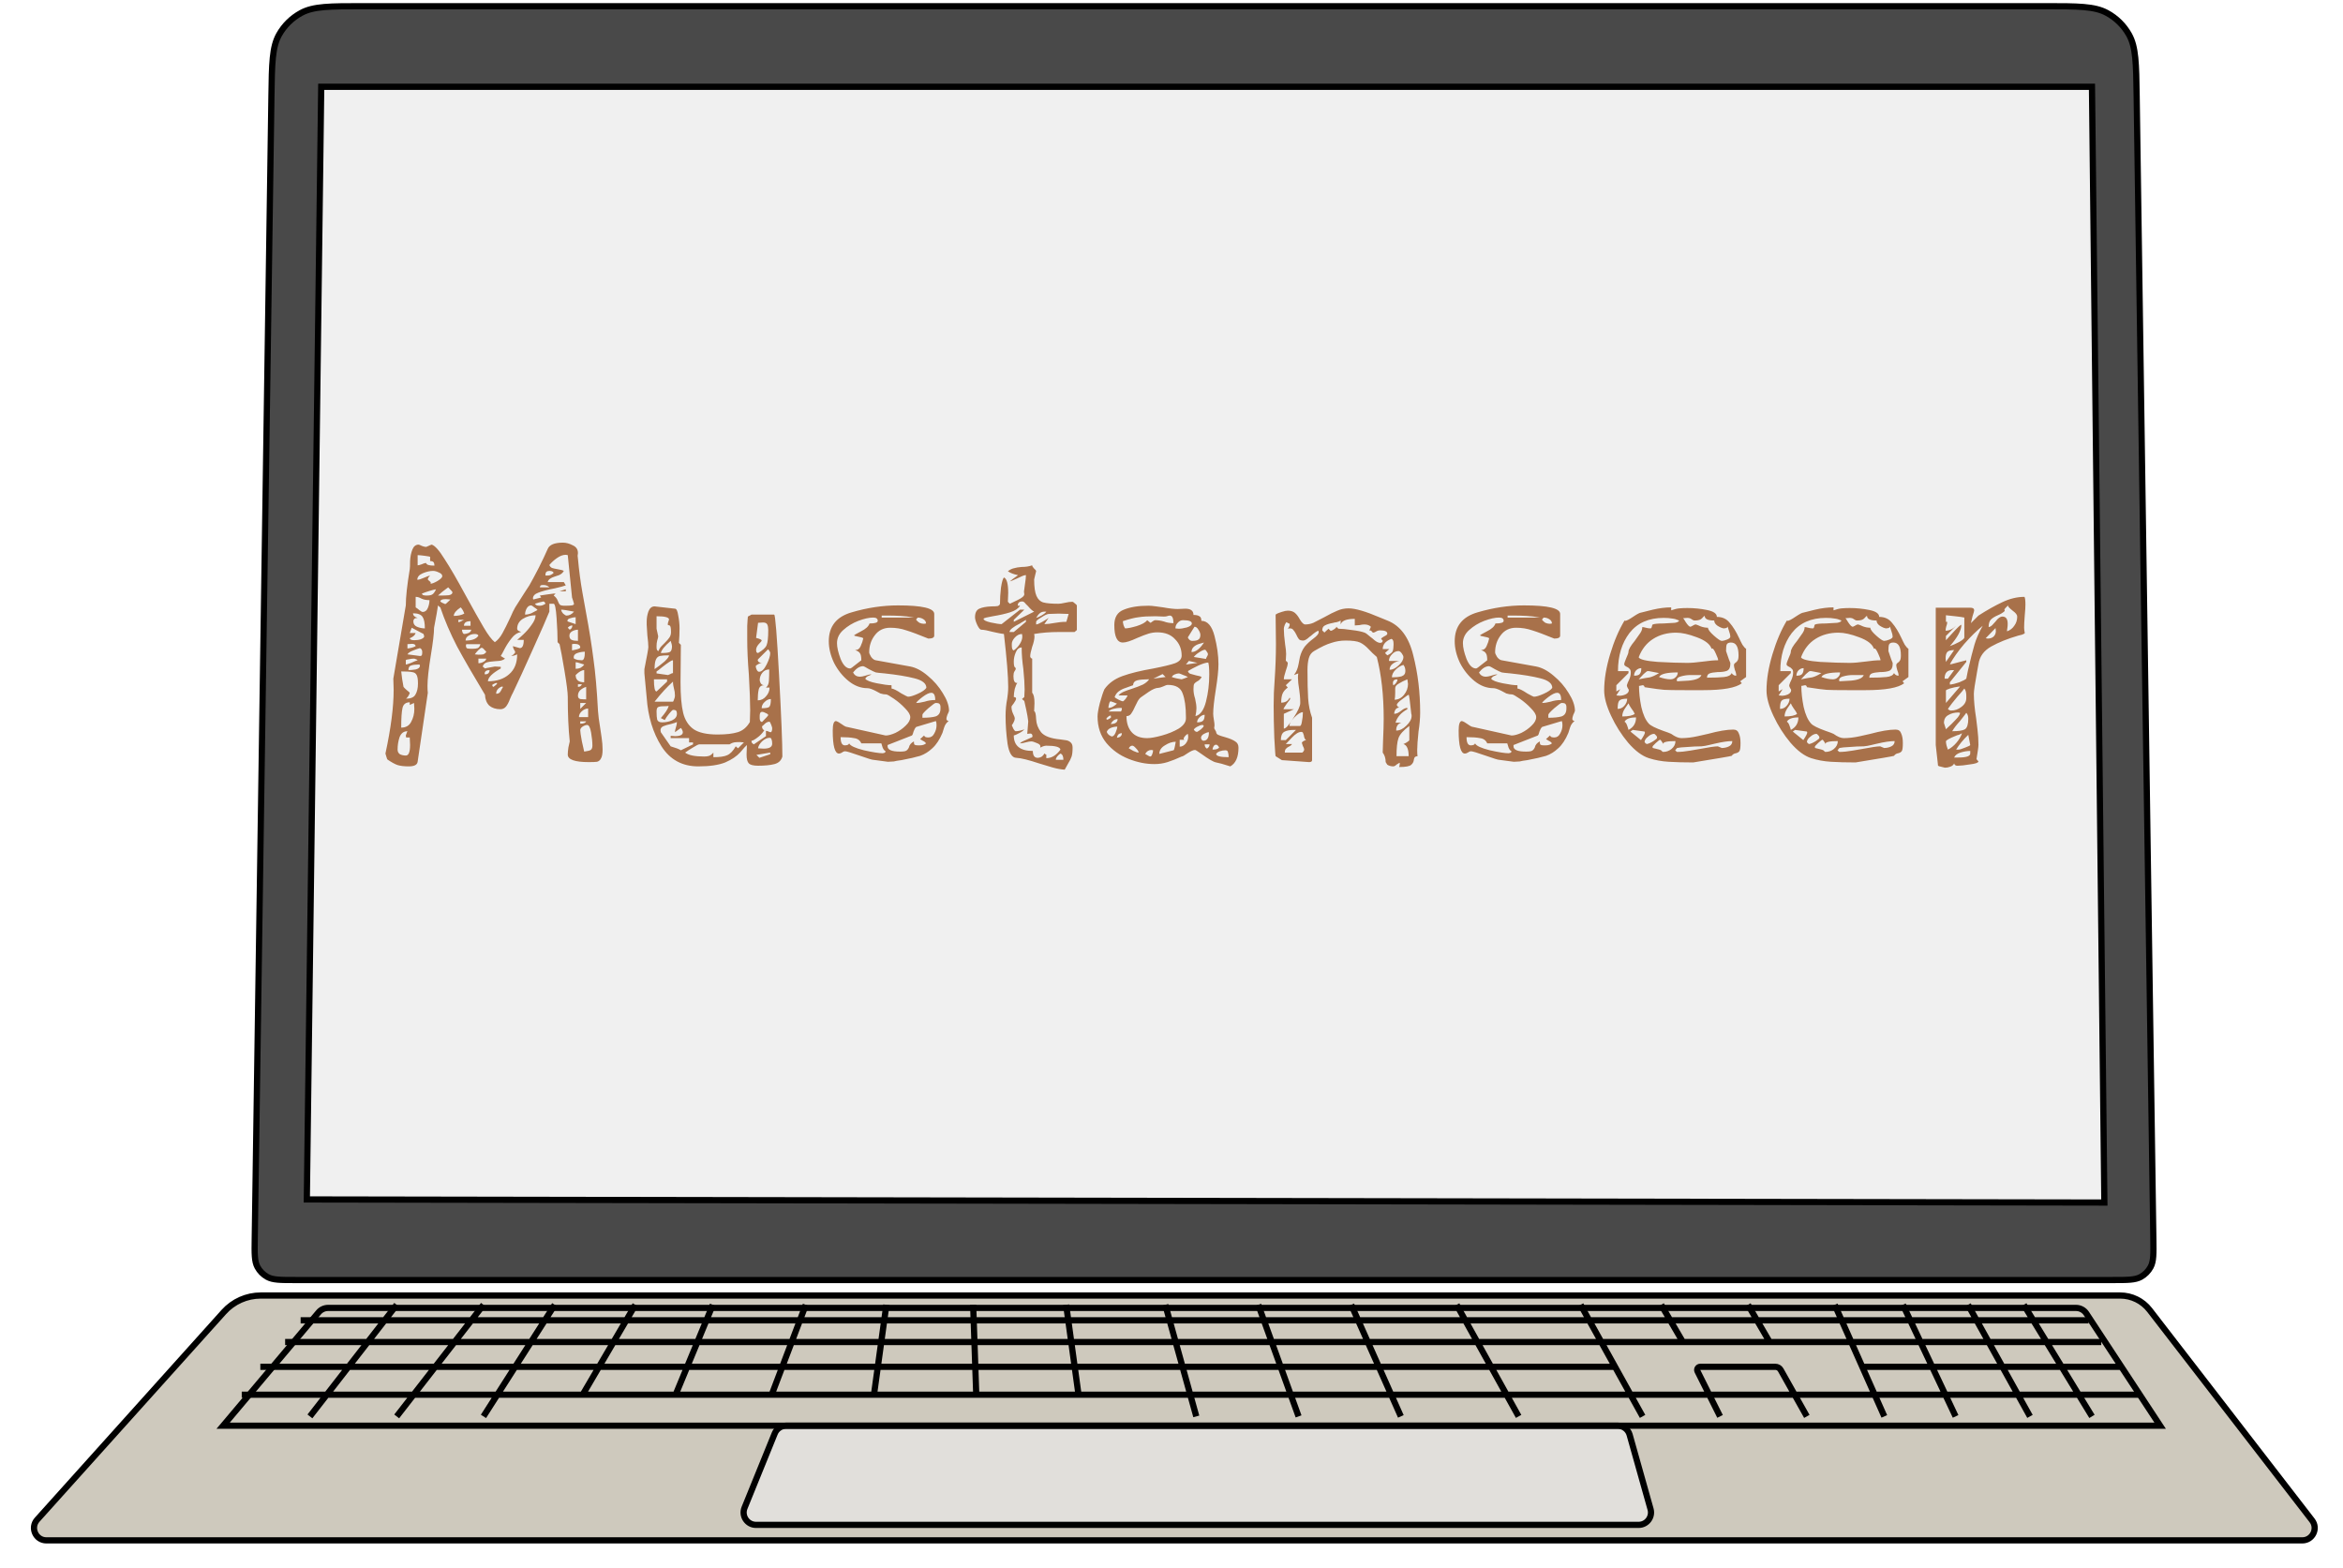
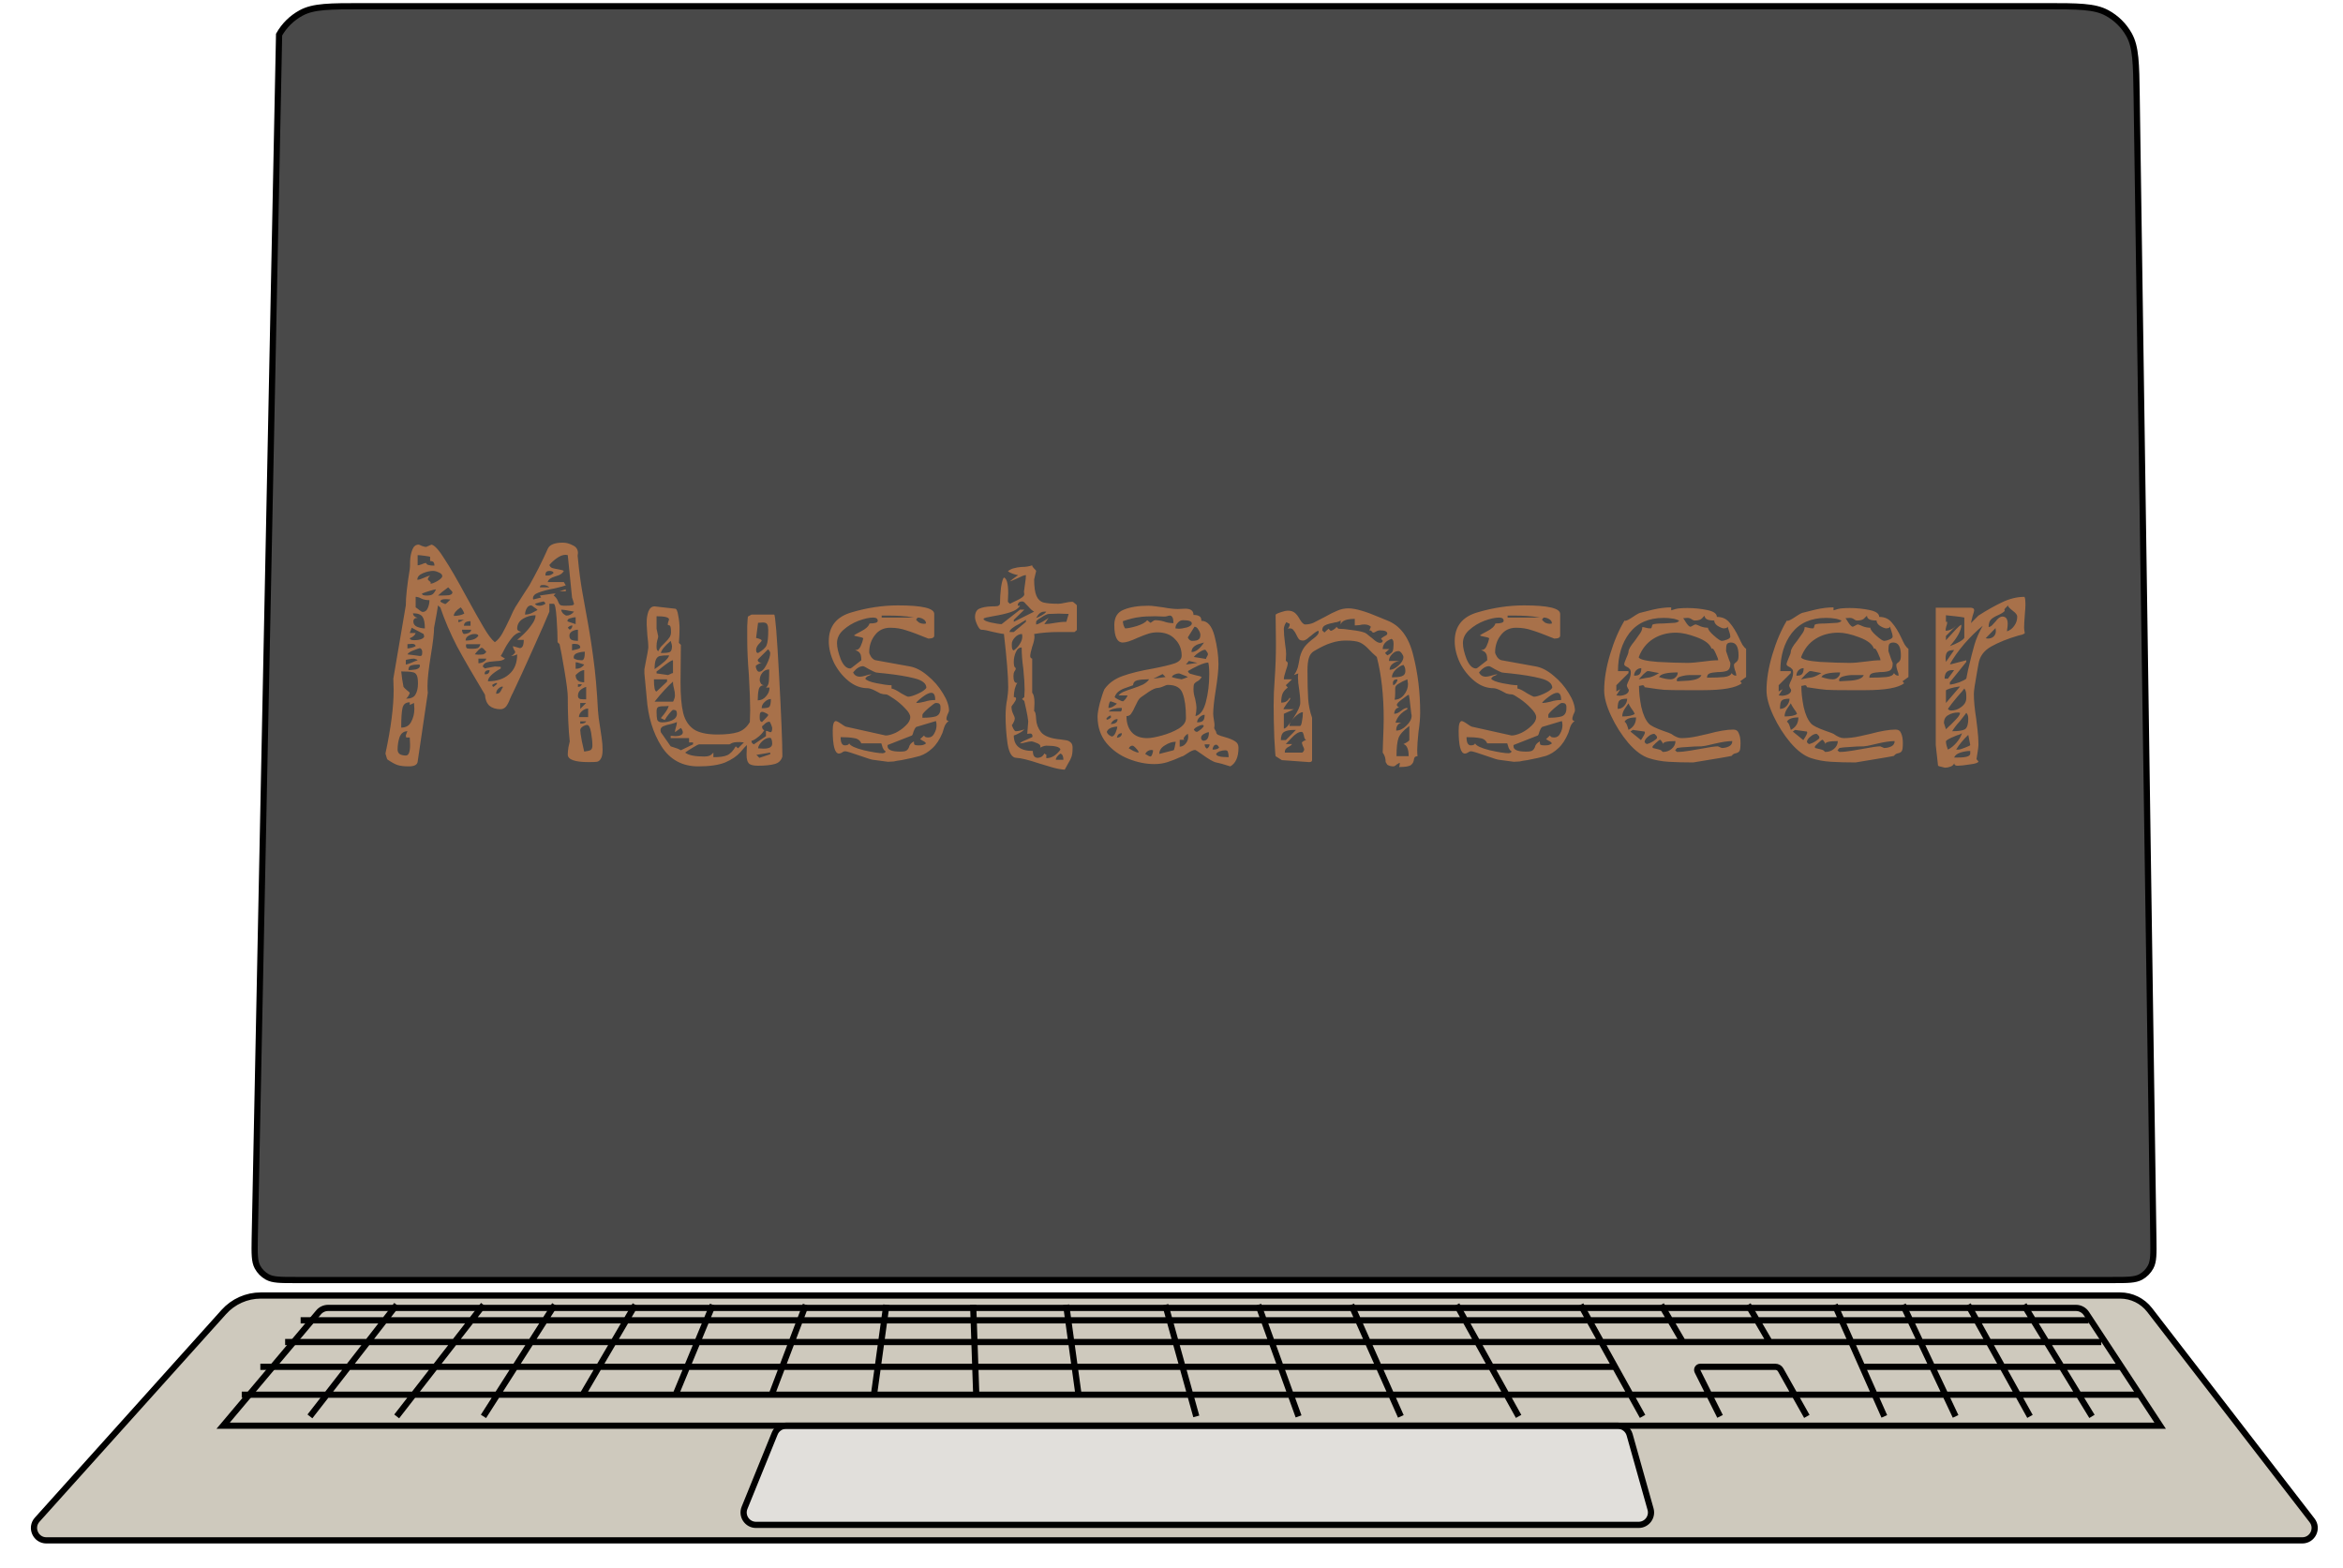
<svg xmlns="http://www.w3.org/2000/svg" width="378" height="253" viewBox="0 0 378 253" fill="none">
-   <path d="M329.954 1H58.546C53.236 1 50.581 1 48.571 2.093C47.084 2.901 45.856 4.112 45.026 5.586C43.904 7.58 43.865 10.235 43.788 15.544L41.097 199.844C41.062 202.267 41.044 203.478 41.535 204.392C41.897 205.067 42.446 205.624 43.115 205.996C44.022 206.5 45.233 206.5 47.657 206.5H340.844C343.267 206.5 344.478 206.5 345.385 205.996C346.054 205.624 346.603 205.067 346.965 204.392C347.456 203.479 347.438 202.267 347.403 199.844V199.844L344.712 15.544C344.635 10.235 344.596 7.58 343.474 5.586C342.644 4.112 341.416 2.901 339.929 2.093C337.919 1 335.264 1 329.954 1Z" fill="#494949" stroke="black" />
-   <path d="M337.5 14H51.824L49.5 193.5L339.5 194L337.5 14Z" fill="#F0F0F0" stroke="black" />
+   <path d="M329.954 1H58.546C53.236 1 50.581 1 48.571 2.093C47.084 2.901 45.856 4.112 45.026 5.586L41.097 199.844C41.062 202.267 41.044 203.478 41.535 204.392C41.897 205.067 42.446 205.624 43.115 205.996C44.022 206.5 45.233 206.5 47.657 206.5H340.844C343.267 206.5 344.478 206.5 345.385 205.996C346.054 205.624 346.603 205.067 346.965 204.392C347.456 203.479 347.438 202.267 347.403 199.844V199.844L344.712 15.544C344.635 10.235 344.596 7.58 343.474 5.586C342.644 4.112 341.416 2.901 339.929 2.093C337.919 1 335.264 1 329.954 1Z" fill="#494949" stroke="black" />
  <path d="M96.475 114.679C96.51 115.315 96.634 116.269 96.846 117.541C96.881 117.753 96.952 118.23 97.058 118.972C97.164 119.679 97.217 120.332 97.217 120.933C97.217 121.604 97.128 122.081 96.952 122.364C96.81 122.647 96.598 122.823 96.316 122.894C96.068 122.929 95.627 122.947 94.991 122.947C92.729 122.947 91.599 122.541 91.599 121.728C91.599 121.41 91.634 121.021 91.705 120.562C91.811 120.067 91.881 119.749 91.917 119.608C91.705 117.629 91.599 115.227 91.599 112.4C91.599 111.729 91.422 110.333 91.069 108.213C90.715 106.093 90.45 104.662 90.274 103.92L89.956 103.602C89.956 102.542 89.903 101.252 89.797 99.733C89.691 98.178 89.532 97.401 89.32 97.401H88.631V98.673C88.207 99.733 87.323 101.747 85.981 104.715C84.673 107.648 83.596 109.997 82.748 111.764C82.642 111.941 82.483 112.276 82.271 112.771C82.094 113.266 81.882 113.672 81.635 113.99C81.387 114.273 81.087 114.414 80.734 114.414C79.992 114.414 79.391 114.22 78.932 113.831C78.508 113.407 78.278 112.824 78.243 112.082C76.37 108.973 74.868 106.376 73.738 104.291C72.642 102.171 71.741 100.069 71.035 97.984C70.999 97.984 70.876 97.878 70.664 97.666C70.593 98.231 70.381 99.433 70.028 101.27C70.028 102.153 69.851 103.655 69.498 105.775C69.144 107.966 68.968 109.591 68.968 110.651C68.968 111.146 68.985 111.517 69.021 111.764L67.378 122.894C67.307 123.389 66.83 123.636 65.947 123.636C65.205 123.636 64.604 123.565 64.145 123.424C63.721 123.283 63.173 122.982 62.502 122.523C62.466 122.488 62.413 122.346 62.343 122.099C62.272 121.816 62.219 121.64 62.184 121.569C63.067 117.47 63.509 114.043 63.509 111.287L63.456 109.485L65.47 97.666C65.47 96.323 65.682 94.38 66.106 91.836C66.141 91.659 66.159 91.218 66.159 90.511C66.194 89.804 66.318 89.186 66.53 88.656C66.742 88.126 67.077 87.861 67.537 87.861C67.607 87.861 67.784 87.932 68.067 88.073C68.349 88.179 68.579 88.232 68.756 88.232C68.826 88.197 68.95 88.144 69.127 88.073C69.339 87.967 69.515 87.896 69.657 87.861C70.187 88.038 70.876 88.815 71.724 90.193C72.607 91.536 73.755 93.514 75.169 96.129C76.37 98.32 77.324 100.016 78.031 101.217C78.737 102.418 79.338 103.213 79.833 103.602C80.292 103.284 80.698 102.807 81.052 102.171C81.405 101.535 81.829 100.687 82.324 99.627C82.642 98.885 82.907 98.337 83.119 97.984L84.603 95.652L85.398 94.433C85.822 93.691 86.334 92.737 86.935 91.571C87.535 90.37 88.012 89.363 88.366 88.55C88.648 87.879 89.461 87.543 90.804 87.543C91.334 87.543 91.864 87.684 92.394 87.967C92.959 88.214 93.242 88.638 93.242 89.239L93.189 89.663L93.242 90.14C93.418 92.083 93.666 93.938 93.984 95.705C94.302 97.436 94.496 98.514 94.567 98.938C95.061 101.588 95.45 104.026 95.733 106.252C96.051 108.478 96.298 111.287 96.475 114.679ZM89.32 96.076C89.638 96.288 89.867 96.588 90.009 96.977C90.115 97.26 90.221 97.454 90.327 97.56C90.468 97.666 90.715 97.719 91.069 97.719C91.634 97.719 92.023 97.701 92.235 97.666C92.482 97.631 92.606 97.542 92.606 97.401C92.57 97.26 92.517 97.083 92.447 96.871C92.376 96.659 92.323 96.5 92.288 96.394L91.599 89.557L91.281 89.504C90.821 89.504 90.344 89.681 89.85 90.034C89.39 90.352 88.984 90.723 88.631 91.147C88.701 91.359 88.843 91.518 89.055 91.624C89.267 91.695 89.585 91.765 90.009 91.836C90.468 91.907 90.786 91.995 90.963 92.101C90.786 92.419 90.521 92.649 90.168 92.79C89.814 92.896 89.602 92.967 89.532 93.002C88.825 93.214 88.436 93.514 88.366 93.903H90.963L91.281 94.433C91.033 94.539 90.45 94.698 89.532 94.91C88.401 95.122 87.518 95.352 86.882 95.599C86.281 95.811 85.981 96.129 85.981 96.553L86.034 96.712L87.306 96.394L87.094 96.076C87.341 96.041 87.694 95.988 88.154 95.917C88.613 95.846 89.002 95.793 89.32 95.758H89.638L89.32 96.076ZM67.378 91.2C67.519 91.2 67.731 91.147 68.014 91.041C68.296 90.9 68.544 90.829 68.756 90.829C68.791 91.112 69.233 91.253 70.081 91.253C70.081 90.97 70.028 90.776 69.922 90.67C69.816 90.564 69.639 90.511 69.392 90.511V89.822C69.321 89.787 69.021 89.734 68.491 89.663C67.961 89.592 67.59 89.557 67.378 89.557V91.2ZM69.445 94.168C69.692 94.168 70.063 94.027 70.558 93.744C71.088 93.426 71.353 93.161 71.353 92.949C71.353 92.702 71.176 92.507 70.823 92.366C70.469 92.189 70.151 92.101 69.869 92.101C69.374 92.101 68.826 92.225 68.226 92.472C67.625 92.719 67.325 93.073 67.325 93.532C67.572 93.532 67.925 93.426 68.385 93.214C68.879 93.002 69.215 92.878 69.392 92.843C69.321 92.914 69.233 93.02 69.127 93.161C69.056 93.267 69.021 93.373 69.021 93.479C69.056 93.55 69.144 93.638 69.286 93.744C69.427 93.85 69.498 93.938 69.498 94.009C69.498 94.08 69.48 94.133 69.445 94.168ZM88.631 92.101C88.419 92.101 88.26 92.154 88.154 92.26C88.048 92.331 87.995 92.525 87.995 92.843H88.419C88.737 92.843 89.037 92.702 89.32 92.419C89.249 92.207 89.019 92.101 88.631 92.101ZM87.677 94.38C87.465 94.38 87.323 94.398 87.253 94.433C87.182 94.468 87.129 94.574 87.094 94.751H88.631C88.383 94.504 88.065 94.38 87.677 94.38ZM71.141 96.076C71.635 96.076 72.059 96.058 72.413 96.023C72.801 95.952 72.996 95.793 72.996 95.546C72.996 95.475 72.766 95.21 72.307 94.751C71.529 95.316 70.982 95.758 70.664 96.076H71.141ZM68.809 96.076C69.233 96.076 69.533 96.023 69.71 95.917C69.922 95.811 70.134 95.528 70.346 95.069C70.098 95.104 69.745 95.193 69.286 95.334C68.826 95.475 68.42 95.617 68.067 95.758C68.102 95.899 68.19 95.988 68.332 96.023C68.473 96.058 68.632 96.076 68.809 96.076ZM91.281 95.069V95.387H90.274L91.281 95.069ZM68.173 98.726C68.561 98.726 68.844 98.514 69.021 98.09C69.197 97.666 69.286 97.242 69.286 96.818C68.756 96.818 68.314 96.73 67.961 96.553C67.643 96.376 67.342 96.288 67.06 96.288V97.984C67.236 98.09 67.448 98.249 67.696 98.461C67.943 98.638 68.102 98.726 68.173 98.726ZM71.83 97.454C71.9 97.454 72.183 97.207 72.678 96.712L71.989 96.659H71.83C71.335 96.659 71.07 96.783 71.035 97.03C71.141 97.136 71.282 97.224 71.459 97.295C71.635 97.366 71.759 97.419 71.83 97.454ZM87.094 97.719C87.376 97.719 87.677 97.613 87.995 97.401C87.995 97.33 87.959 97.26 87.889 97.189C87.818 97.083 87.747 97.03 87.677 97.03C87.5 97.065 87.27 97.118 86.988 97.189C86.74 97.26 86.511 97.33 86.299 97.401C86.405 97.542 86.511 97.631 86.617 97.666C86.758 97.701 86.917 97.719 87.094 97.719ZM84.709 99.15C85.027 99.15 85.362 99.079 85.716 98.938C86.069 98.761 86.405 98.585 86.723 98.408C86.617 98.267 86.44 98.125 86.193 97.984C85.981 97.807 85.822 97.701 85.716 97.666C85.398 97.666 85.15 97.825 84.974 98.143C84.797 98.461 84.709 98.797 84.709 99.15ZM74.321 97.984C73.579 98.479 73.208 98.938 73.208 99.362C73.879 99.362 74.444 99.238 74.904 98.991C74.762 98.567 74.568 98.231 74.321 97.984ZM90.539 98.355C90.539 98.532 90.645 98.744 90.857 98.991C91.104 99.203 91.281 99.309 91.387 99.309C91.846 99.309 92.252 99.097 92.606 98.673C91.546 98.461 90.857 98.355 90.539 98.355ZM66.689 100.263C66.689 100.652 66.883 100.934 67.272 101.111C67.696 101.288 68.12 101.376 68.544 101.376C68.544 100.493 68.42 99.874 68.173 99.521C67.925 99.132 67.413 98.938 66.636 98.938C66.636 99.291 66.883 99.539 67.378 99.68C66.918 99.68 66.689 99.874 66.689 100.263ZM83.437 103.231C83.543 103.16 83.861 102.878 84.391 102.383C84.921 101.888 85.38 101.358 85.769 100.793C86.193 100.228 86.405 99.715 86.405 99.256C85.663 99.256 84.974 99.45 84.338 99.839C83.737 100.228 83.437 100.758 83.437 101.429C83.437 101.57 83.525 101.694 83.702 101.8C83.914 101.871 84.037 101.924 84.073 101.959C83.472 102.065 82.96 102.401 82.536 102.966C82.112 103.496 81.741 104.061 81.423 104.662C81.14 105.227 80.928 105.616 80.787 105.828L81.476 106.252C81.228 106.464 80.893 106.588 80.469 106.623C80.08 106.658 79.85 106.676 79.78 106.676C79.214 106.711 78.773 106.782 78.455 106.888C78.172 106.994 77.978 107.206 77.872 107.524L78.243 107.842C78.313 107.807 78.561 107.754 78.985 107.683C79.444 107.612 79.727 107.559 79.833 107.524L80.787 107.577V107.842C79.409 108.619 78.72 109.308 78.72 109.909C80.133 109.909 81.264 109.538 82.112 108.796C82.995 108.054 83.437 106.976 83.437 105.563C83.083 105.74 82.748 105.828 82.43 105.828C82.5 105.828 82.624 105.757 82.801 105.616C83.013 105.439 83.119 105.298 83.119 105.192C83.119 105.121 83.048 104.98 82.907 104.768C82.801 104.556 82.748 104.379 82.748 104.238L83.861 104.556C84.285 104.556 84.497 104.114 84.497 103.231H83.437ZM91.546 100.157C91.546 100.228 91.563 100.263 91.599 100.263L92.871 100.687V99.574C92.623 99.574 92.341 99.627 92.023 99.733C91.705 99.804 91.546 99.945 91.546 100.157ZM73.95 100.369C74.056 100.369 74.215 100.316 74.427 100.21C74.639 100.069 74.798 99.998 74.904 99.998H73.95V100.369ZM75.911 100.21C75.204 100.21 74.851 100.457 74.851 100.952H75.911V100.21ZM92.341 100.899C92.058 100.899 91.811 101.023 91.599 101.27L91.917 101.588C92.199 101.447 92.341 101.217 92.341 100.899ZM66.848 103.284C67.236 103.284 67.59 103.231 67.908 103.125C68.261 102.984 68.438 102.825 68.438 102.648C68.438 102.613 68.402 102.489 68.332 102.277L66.424 101.27L66.106 102.118H67.06C66.954 102.471 66.636 102.754 66.106 102.966C66.141 103.178 66.388 103.284 66.848 103.284ZM74.533 101.588C74.533 101.729 74.568 101.888 74.639 102.065C74.709 102.206 74.798 102.277 74.904 102.277C75.08 102.277 75.31 102.224 75.593 102.118C75.875 101.977 76.017 101.8 76.017 101.588H74.533ZM91.864 102.542C91.864 102.895 91.987 103.125 92.235 103.231C92.482 103.337 92.818 103.39 93.242 103.39V101.588C92.924 101.588 92.606 101.676 92.288 101.853C92.005 102.03 91.864 102.259 91.864 102.542ZM76.6 102.277C76.211 102.277 75.858 102.383 75.54 102.595C75.257 102.772 75.116 103.019 75.116 103.337C76.176 103.337 76.865 103.072 77.183 102.542C77.112 102.365 76.918 102.277 76.6 102.277ZM65.735 104.609C65.876 104.609 66.088 104.574 66.371 104.503C66.653 104.432 66.883 104.344 67.06 104.238C67.024 103.991 66.83 103.867 66.477 103.867L65.735 103.92V104.609ZM92.288 104.927C92.429 104.892 92.676 104.839 93.03 104.768C93.418 104.662 93.613 104.556 93.613 104.45C93.613 104.061 93.277 103.867 92.606 103.867L92.288 103.92V104.927ZM76.282 104.662C76.6 104.662 76.865 104.627 77.077 104.556C77.289 104.45 77.43 104.238 77.501 103.92H75.222L75.169 104.132C75.169 104.379 75.239 104.538 75.381 104.609C75.557 104.644 75.787 104.662 76.07 104.662H76.282ZM77.713 104.503C77.607 104.503 77.43 104.627 77.183 104.874C76.935 105.121 76.741 105.351 76.6 105.563L77.183 105.616C77.536 105.616 77.801 105.598 77.978 105.563C78.154 105.492 78.313 105.369 78.455 105.192C78.419 105.086 78.331 104.98 78.19 104.874C78.084 104.733 77.978 104.627 77.872 104.556L77.713 104.503ZM67.749 105.828C67.925 105.828 68.031 105.775 68.067 105.669C68.102 105.563 68.12 105.404 68.12 105.192C68.12 104.874 67.996 104.662 67.749 104.556C67.572 104.591 67.219 104.715 66.689 104.927C66.194 105.104 65.876 105.316 65.735 105.563L67.749 105.828ZM92.606 106.252C92.747 106.323 92.941 106.393 93.189 106.464C93.471 106.499 93.701 106.517 93.878 106.517C94.196 106.517 94.355 106.058 94.355 105.139C93.966 105.139 93.56 105.21 93.136 105.351C92.747 105.492 92.553 105.722 92.553 106.04L92.606 106.252ZM65.47 107.206C65.576 107.206 65.858 107.118 66.318 106.941C66.777 106.729 67.13 106.588 67.378 106.517C67.342 106.446 67.254 106.393 67.113 106.358C66.971 106.287 66.865 106.252 66.795 106.252C66.547 106.252 66.265 106.287 65.947 106.358C65.629 106.393 65.47 106.446 65.47 106.517V107.206ZM77.183 106.994C77.465 106.994 77.73 106.923 77.978 106.782C78.26 106.641 78.419 106.464 78.455 106.252H77.183V106.994ZM94.249 107.206C94.107 107.171 93.878 107.1 93.56 106.994C93.277 106.888 93.047 106.835 92.871 106.835V107.895C93.153 107.895 93.418 107.842 93.666 107.736C93.913 107.595 94.107 107.418 94.249 107.206ZM65.894 108.107C66.212 108.107 66.6 108.072 67.06 108.001C67.519 107.895 67.749 107.683 67.749 107.365C67.749 107.259 67.678 107.206 67.537 107.206C67.007 107.206 66.6 107.259 66.318 107.365C66.035 107.436 65.894 107.683 65.894 108.107ZM78.243 108.796C78.455 108.796 78.631 108.743 78.773 108.637C78.914 108.496 78.985 108.319 78.985 108.107C78.455 108.107 78.19 108.301 78.19 108.69L78.243 108.796ZM92.871 108.902C92.871 109.679 93.33 110.068 94.249 110.068V108.107C93.86 108.107 93.401 108.372 92.871 108.902ZM65.47 112.718C66.247 112.718 66.759 112.506 67.007 112.082C67.289 111.623 67.431 111.022 67.431 110.28C67.431 109.609 67.36 109.149 67.219 108.902C67.077 108.619 66.83 108.46 66.477 108.425C66.159 108.354 65.576 108.319 64.728 108.319C64.763 108.672 64.816 109.096 64.887 109.591C64.957 110.05 65.028 110.457 65.099 110.81C65.169 110.916 65.346 111.093 65.629 111.34C65.911 111.552 66.07 111.693 66.106 111.764C66.106 111.87 66.017 112.064 65.841 112.347C65.664 112.594 65.54 112.718 65.47 112.718ZM79.409 110.545C79.409 110.58 79.426 110.616 79.462 110.651C79.497 110.686 79.515 110.739 79.515 110.81C79.621 110.81 79.744 110.739 79.886 110.598C80.062 110.457 80.168 110.351 80.204 110.28L80.151 110.174C80.009 110.174 79.85 110.227 79.674 110.333C79.497 110.404 79.409 110.474 79.409 110.545ZM93.242 110.386V110.81C93.56 110.81 93.772 110.669 93.878 110.386H93.242ZM80.045 111.923C80.292 111.923 80.486 111.852 80.628 111.711C80.769 111.534 80.875 111.358 80.946 111.181C81.052 111.004 81.122 110.881 81.158 110.81L80.946 110.757C80.345 111.004 80.045 111.393 80.045 111.923ZM93.242 112.241C93.242 112.524 93.365 112.7 93.613 112.771C93.86 112.806 94.178 112.824 94.567 112.824V110.81C94.213 110.916 93.895 111.093 93.613 111.34C93.365 111.587 93.242 111.888 93.242 112.241ZM64.728 117.382C65.47 117.382 66 117.082 66.318 116.481C66.671 115.845 66.848 115.138 66.848 114.361L66.795 113.407L66.106 113.725V113.301C65.47 113.301 65.081 113.601 64.94 114.202C64.798 114.803 64.728 115.863 64.728 117.382ZM94.567 113.407H93.613V114.361L94.567 113.407ZM94.885 114.308C94.531 114.308 94.196 114.449 93.878 114.732C93.56 115.015 93.401 115.333 93.401 115.686H94.885V114.308ZM93.613 116.375V116.746C94.143 116.746 94.461 116.622 94.567 116.375H93.613ZM94.249 121.251C94.779 121.18 95.132 121.092 95.309 120.986C95.485 120.845 95.574 120.615 95.574 120.297C95.574 119.696 95.503 118.99 95.362 118.177C95.22 117.364 95.008 116.958 94.726 116.958C94.514 116.958 94.266 117.046 93.984 117.223C93.736 117.4 93.613 117.594 93.613 117.806C93.613 118.053 93.701 118.654 93.878 119.608C94.09 120.527 94.213 121.074 94.249 121.251ZM65.47 121.887C65.929 121.887 66.159 121.322 66.159 120.191L66.106 118.972H65.523L65.47 118.654C65.611 118.23 65.699 118 65.735 117.965C65.134 117.965 64.71 118.283 64.463 118.919C64.251 119.555 64.145 120.226 64.145 120.933C64.145 121.251 64.268 121.498 64.516 121.675C64.798 121.816 65.116 121.887 65.47 121.887ZM124.897 99.15C125.074 99.15 125.339 102.436 125.692 109.008C126.045 115.545 126.222 119.891 126.222 122.046C126.045 122.682 125.621 123.088 124.95 123.265C124.279 123.442 123.395 123.53 122.3 123.53C121.558 123.53 121.063 123.406 120.816 123.159C120.569 122.912 120.445 122.435 120.445 121.728L120.498 120.191C120.357 120.297 120.003 120.686 119.438 121.357C118.873 121.993 118.06 122.541 117 123C115.94 123.424 114.491 123.636 112.654 123.636C110.075 123.636 108.096 122.558 106.718 120.403C105.34 118.212 104.545 115.598 104.333 112.559L103.962 108.637V107.948C104.386 105.828 104.598 104.644 104.598 104.397C104.598 103.973 104.545 103.337 104.439 102.489L104.333 100.793V100.263C104.333 99.733 104.421 99.203 104.598 98.673C104.81 98.108 105.146 97.825 105.605 97.825L108.891 98.196C109.138 98.196 109.315 98.567 109.421 99.309C109.562 100.016 109.633 100.705 109.633 101.376C109.633 102.153 109.598 102.931 109.527 103.708L109.845 104.026L109.792 110.068C109.792 112.188 109.933 113.831 110.216 114.997C110.499 116.163 111.064 117.046 111.912 117.647C112.76 118.212 114.05 118.495 115.781 118.495C117.124 118.495 118.201 118.371 119.014 118.124C119.827 117.877 120.48 117.329 120.975 116.481L121.028 114.573C121.028 113.301 120.957 111.393 120.816 108.849C120.639 106.729 120.551 104.803 120.551 103.072C120.551 102.401 120.551 101.712 120.551 101.005C120.586 100.263 120.622 99.751 120.657 99.468L121.24 99.15H124.897ZM105.923 104.45C105.923 104.803 106.029 104.998 106.241 105.033C106.347 104.715 106.524 104.432 106.771 104.185C107.054 103.902 107.213 103.743 107.248 103.708C107.601 103.355 107.849 103.072 107.99 102.86C108.167 102.613 108.255 102.312 108.255 101.959C108.255 101.252 108.167 100.899 107.99 100.899C107.813 100.864 107.725 100.811 107.725 100.74C107.725 100.599 107.796 100.334 107.937 99.945C107.937 99.592 107.266 99.415 105.923 99.415V101.429L106.188 102.648C106.188 102.789 106.135 103.019 106.029 103.337C105.958 103.62 105.923 103.902 105.923 104.185V104.45ZM121.982 102.913C122.583 103.054 122.883 103.196 122.883 103.337C122.883 103.408 122.724 103.602 122.406 103.92C122.123 104.238 121.982 104.556 121.982 104.874C121.982 104.945 122 105.051 122.035 105.192C122.106 105.298 122.194 105.351 122.3 105.351C123.077 104.892 123.537 104.468 123.678 104.079C123.855 103.655 123.943 102.842 123.943 101.641C123.943 101.252 123.89 100.952 123.784 100.74C123.678 100.528 123.448 100.422 123.095 100.422L122.3 100.475L121.982 102.913ZM106.612 105.351C107.354 105.351 107.831 105.298 108.043 105.192C108.29 105.086 108.414 104.768 108.414 104.238C108.414 104.097 108.343 103.814 108.202 103.39C107.248 104.203 106.718 104.856 106.612 105.351ZM122.936 106.941C122.759 106.941 122.547 107.012 122.3 107.153C122.053 107.294 121.929 107.4 121.929 107.471C121.929 107.648 121.982 107.842 122.088 108.054C122.194 108.266 122.318 108.372 122.459 108.372C122.883 108.372 123.289 107.983 123.678 107.206C124.067 106.429 124.261 105.81 124.261 105.351C124.261 105.245 124.208 105.121 124.102 104.98C124.031 104.839 123.961 104.768 123.89 104.768L122.3 106.358L122.247 106.464C122.247 106.605 122.318 106.729 122.459 106.835C122.6 106.906 122.759 106.941 122.936 106.941ZM107.937 105.722C107.266 105.722 106.771 105.757 106.453 105.828C106.17 105.899 105.958 106.093 105.817 106.411C105.676 106.729 105.605 107.241 105.605 107.948C106.17 107.559 106.7 107.153 107.195 106.729C107.69 106.27 107.937 105.934 107.937 105.722ZM108.573 106.623C108.573 106.552 108.555 106.517 108.52 106.517C108.343 106.517 107.778 106.888 106.824 107.63C106.365 108.019 106.064 108.248 105.923 108.319V108.637L107.778 108.902C107.884 108.867 108.008 108.814 108.149 108.743C108.326 108.637 108.467 108.584 108.573 108.584V106.623ZM122.565 109.75C122.565 109.821 122.618 109.98 122.724 110.227C122.865 110.439 123.06 110.545 123.307 110.545C122.812 110.545 122.512 110.775 122.406 111.234C122.3 111.693 122.247 112.276 122.247 112.983C122.777 112.983 123.219 112.771 123.572 112.347C123.961 111.923 124.155 111.446 124.155 110.916H123.572C123.855 110.704 124.014 110.351 124.049 109.856C124.084 109.326 124.102 108.708 124.102 108.001C123.643 108.001 123.272 108.178 122.989 108.531C122.706 108.884 122.565 109.291 122.565 109.75ZM105.499 109.591C105.499 110.898 105.64 111.552 105.923 111.552L107.619 109.962V109.591H105.499ZM108.573 109.962C107.654 110.775 106.665 111.852 105.605 113.195H108.573C108.608 113.195 108.661 113.089 108.732 112.877C108.838 112.63 108.891 112.418 108.891 112.241C108.891 111.817 108.838 111.428 108.732 111.075C108.697 110.934 108.661 110.775 108.626 110.598C108.591 110.421 108.573 110.209 108.573 109.962ZM122.883 114.255C123.519 114.255 123.925 114.184 124.102 114.043C124.279 113.866 124.367 113.442 124.367 112.771C124.014 112.771 123.678 112.93 123.36 113.248C123.042 113.531 122.883 113.866 122.883 114.255ZM105.923 114.785C105.923 115.386 105.958 115.827 106.029 116.11C106.135 116.393 106.4 116.534 106.824 116.534C107.389 116.534 107.919 116.428 108.414 116.216C108.944 115.969 109.209 115.615 109.209 115.156C109.209 114.944 109.174 114.785 109.103 114.679C109.032 114.573 108.856 114.52 108.573 114.52C108.467 114.555 108.255 114.767 107.937 115.156C107.619 115.545 107.389 115.88 107.248 116.163L106.612 115.845C107.354 114.997 107.778 114.343 107.884 113.884C107.637 113.919 107.319 113.937 106.93 113.937C106.577 113.937 106.312 113.99 106.135 114.096C105.994 114.202 105.923 114.432 105.923 114.785ZM122.936 114.838C122.689 114.838 122.565 115.05 122.565 115.474V115.845C122.565 116.234 122.689 116.446 122.936 116.481C123.607 115.81 123.943 115.439 123.943 115.368C123.943 115.262 123.819 115.156 123.572 115.05C123.325 114.909 123.113 114.838 122.936 114.838ZM124.314 118.124C124.491 118.124 124.579 117.894 124.579 117.435C124.544 117.258 124.473 117.046 124.367 116.799C124.261 116.552 124.19 116.428 124.155 116.428C123.872 116.428 123.607 116.552 123.36 116.799C123.113 117.046 122.971 117.17 122.936 117.17C122.936 117.311 122.971 117.453 123.042 117.594C123.113 117.7 123.201 117.771 123.307 117.806C122.989 118.301 122.6 118.707 122.141 119.025C121.717 119.343 121.417 119.502 121.24 119.502C121.24 119.714 121.293 119.855 121.399 119.926C121.505 119.997 121.576 120.05 121.611 120.085L123.572 118.76V117.912C123.713 117.912 123.855 117.947 123.996 118.018C124.137 118.089 124.243 118.124 124.314 118.124ZM108.202 120.403C109.05 120.65 109.598 120.862 109.845 121.039L111.806 120.085V119.767H111.17V119.078H108.202V118.707L108.891 118.76C109.739 118.76 110.163 118.548 110.163 118.124C110.163 118.018 110.128 117.894 110.057 117.753C109.986 117.612 109.916 117.506 109.845 117.435L108.891 118.124C108.891 117.912 108.944 117.647 109.05 117.329C109.156 117.011 109.209 116.728 109.209 116.481C109.103 116.552 108.785 116.658 108.255 116.799C107.725 116.905 107.301 117.029 106.983 117.17C106.7 117.311 106.559 117.523 106.559 117.806L106.612 118.124L108.202 120.403ZM123.201 120.774C124.12 120.774 124.579 120.509 124.579 119.979C124.579 119.661 124.544 119.431 124.473 119.29C124.438 119.113 124.332 119.025 124.155 119.025C123.766 119.025 123.36 119.219 122.936 119.608C122.547 119.997 122.335 120.368 122.3 120.721L123.201 120.774ZM120.021 119.767L119.332 119.714C118.943 119.714 118.643 119.732 118.431 119.767C118.219 119.802 117.972 119.908 117.689 120.085H112.813C112.672 120.085 112.318 120.262 111.753 120.615C111.223 120.933 110.817 121.198 110.534 121.41C111.064 121.834 112.089 122.046 113.608 122.046C113.926 122.046 114.191 122.011 114.403 121.94C114.615 121.869 114.845 121.693 115.092 121.41V122.152C116.117 122.152 116.859 122.046 117.318 121.834C117.813 121.622 118.272 121.145 118.696 120.403L119.067 120.721L120.021 119.767ZM124.261 121.675V121.41L122.035 121.781L122.512 122.258L124.261 121.675ZM152.684 116.004C152.684 116.039 152.72 116.11 152.79 116.216C152.896 116.287 152.985 116.322 153.055 116.322C152.702 116.569 152.455 116.923 152.313 117.382C152.172 117.841 152.084 118.124 152.048 118.23C151.589 119.325 151.041 120.156 150.405 120.721C149.805 121.286 149.151 121.693 148.444 121.94C147.738 122.152 146.731 122.382 145.423 122.629C144.858 122.7 144.452 122.77 144.204 122.841L143.25 122.894L140.865 122.576C140.689 122.576 140 122.364 138.798 121.94C137.385 121.445 136.572 121.198 136.36 121.198C136.184 121.198 136.007 121.269 135.83 121.41C135.654 121.516 135.495 121.569 135.353 121.569C134.682 121.569 134.346 120.332 134.346 117.859C134.346 116.834 134.523 116.322 134.876 116.322C135.124 116.393 135.442 116.569 135.83 116.852C136.219 117.135 136.502 117.276 136.678 117.276L142.879 118.654C143.303 118.654 143.833 118.513 144.469 118.23C145.105 117.912 145.653 117.523 146.112 117.064C146.607 116.605 146.854 116.145 146.854 115.686C146.854 115.297 146.572 114.82 146.006 114.255C145.476 113.69 144.876 113.177 144.204 112.718C143.533 112.259 143.127 112.029 142.985 112.029C142.667 112.029 142.349 111.976 142.031 111.87C141.749 111.729 141.484 111.587 141.236 111.446C140.671 111.163 140.247 111.022 139.964 111.022C138.869 111.022 137.844 110.633 136.89 109.856C135.936 109.079 135.159 108.107 134.558 106.941C133.993 105.74 133.71 104.574 133.71 103.443C133.71 101.04 134.947 99.486 137.42 98.779C139.929 98.037 142.42 97.666 144.893 97.666C148.78 97.666 150.723 98.125 150.723 99.044V102.542C150.723 102.86 150.405 103.019 149.769 103.019C148.215 102.383 147.031 101.941 146.218 101.694C145.406 101.411 144.54 101.27 143.621 101.27C142.561 101.27 141.731 101.676 141.13 102.489C140.53 103.266 140.229 104.185 140.229 105.245C140.229 105.386 140.335 105.634 140.547 105.987C140.795 106.305 141.042 106.482 141.289 106.517L146.854 107.524C147.773 107.701 148.709 108.195 149.663 109.008C150.653 109.821 151.465 110.757 152.101 111.817C152.773 112.877 153.108 113.831 153.108 114.679C153.073 114.82 152.985 115.032 152.843 115.315C152.737 115.598 152.684 115.827 152.684 116.004ZM142.243 99.627H147.437C146.695 99.486 145.971 99.397 145.264 99.362C144.593 99.327 143.992 99.309 143.462 99.309C142.932 99.309 142.526 99.309 142.243 99.309V99.627ZM135.035 103.761C135.035 104.432 135.23 105.28 135.618 106.305C136.042 107.33 136.555 107.842 137.155 107.842C137.261 107.842 137.544 107.648 138.003 107.259C138.498 106.87 138.816 106.623 138.957 106.517C138.957 105.952 138.887 105.581 138.745 105.404C138.639 105.192 138.374 105.015 137.95 104.874C138.374 104.874 138.675 104.662 138.851 104.238C139.063 103.779 139.205 103.355 139.275 102.966C139.134 102.86 138.851 102.772 138.427 102.701C138.003 102.63 137.791 102.56 137.791 102.489C137.791 102.454 138.162 102.242 138.904 101.853C139.682 101.464 140.141 101.04 140.282 100.581C141.166 100.581 141.607 100.44 141.607 100.157C141.607 99.804 141.36 99.627 140.865 99.627C140.229 99.627 139.434 99.804 138.48 100.157C137.562 100.51 136.749 101.005 136.042 101.641C135.371 102.242 135.035 102.948 135.035 103.761ZM148.073 99.627C148.038 99.662 147.985 99.715 147.914 99.786C147.844 99.857 147.808 99.927 147.808 99.998C147.95 100.175 148.126 100.334 148.338 100.475C148.586 100.581 148.833 100.634 149.08 100.634L149.398 100.581C149.398 100.298 149.257 100.069 148.974 99.892C148.692 99.715 148.391 99.627 148.073 99.627ZM146.483 112.4C146.837 112.4 147.367 112.241 148.073 111.923C148.78 111.605 149.239 111.287 149.451 110.969C149.451 110.262 148.815 109.75 147.543 109.432C146.307 109.114 144.699 108.849 142.72 108.637C141.908 108.566 141.431 108.513 141.289 108.478C141.077 108.407 140.706 108.231 140.176 107.948C139.646 107.63 139.346 107.471 139.275 107.471C138.71 107.471 138.162 107.807 137.632 108.478C137.844 108.937 138.215 109.167 138.745 109.167C138.957 109.167 139.24 109.114 139.593 109.008C139.982 108.867 140.318 108.796 140.6 108.796C140.565 108.831 140.424 108.902 140.176 109.008C139.929 109.079 139.735 109.238 139.593 109.485C139.77 109.768 140.388 110.015 141.448 110.227C142.508 110.439 143.303 110.545 143.833 110.545V111.075C144.151 111.11 144.681 111.375 145.423 111.87C146.059 112.223 146.413 112.4 146.483 112.4ZM150.882 112.93C150.882 112.153 150.67 111.764 150.246 111.764C149.893 111.764 149.416 111.994 148.815 112.453C148.215 112.912 147.879 113.23 147.808 113.407C148.162 113.407 148.621 113.336 149.186 113.195C149.716 113.018 150.282 112.93 150.882 112.93ZM151.73 114.043C151.73 113.831 151.677 113.672 151.571 113.566C151.501 113.46 151.306 113.407 150.988 113.407H150.935C150.829 113.407 150.441 113.69 149.769 114.255C149.133 114.82 148.815 115.174 148.815 115.315V115.792C149.734 115.792 150.441 115.721 150.935 115.58C151.465 115.403 151.73 114.979 151.73 114.308V114.043ZM149.769 118.972C150.193 118.972 150.511 118.76 150.723 118.336C150.971 117.912 151.094 117.47 151.094 117.011C151.094 116.693 151.059 116.463 150.988 116.322L147.808 117.276C147.632 117.453 147.49 117.7 147.384 118.018C147.314 118.336 147.225 118.548 147.119 118.654L143.197 120.191V120.403C143.197 120.968 143.869 121.251 145.211 121.251C145.741 121.251 146.077 121.198 146.218 121.092C146.395 120.986 146.536 120.809 146.642 120.562C146.713 120.173 146.978 119.855 147.437 119.608C147.437 119.891 147.473 120.067 147.543 120.138C147.649 120.209 147.826 120.244 148.073 120.244H148.391C148.815 120.244 149.151 120.138 149.398 119.926C149.292 119.749 149.116 119.608 148.868 119.502C148.656 119.361 148.515 119.272 148.444 119.237L149.08 118.654C149.151 118.795 149.239 118.884 149.345 118.919C149.487 118.954 149.628 118.972 149.769 118.972ZM142.402 121.516C142.473 121.516 142.561 121.498 142.667 121.463C142.809 121.392 142.879 121.304 142.879 121.198C142.703 121.127 142.544 120.933 142.402 120.615C142.296 120.297 142.226 120.067 142.19 119.926H138.957C138.745 119.431 138.357 119.149 137.791 119.078C137.261 118.972 136.537 118.919 135.618 118.919C135.618 119.802 135.848 120.244 136.307 120.244C136.696 120.244 136.926 120.138 136.996 119.926C137.173 120.315 137.968 120.686 139.381 121.039C140.795 121.357 141.802 121.516 142.402 121.516ZM172.99 97.083C173.096 97.083 173.237 97.171 173.414 97.348C173.626 97.489 173.732 97.613 173.732 97.719V101.641L173.361 101.959C173.114 101.959 172.266 101.959 170.817 101.959C169.404 101.959 168.079 102.065 166.842 102.277L166.895 102.648C166.895 103.107 166.771 103.673 166.524 104.344C166.312 105.051 166.206 105.563 166.206 105.881C166.206 105.952 166.241 106.04 166.312 106.146C166.418 106.217 166.489 106.252 166.524 106.252V111.764C166.771 112.011 166.895 112.559 166.895 113.407L166.842 114.732C167.019 114.767 167.125 115.191 167.16 116.004C167.195 116.781 167.46 117.488 167.955 118.124C168.485 118.76 169.527 119.149 171.082 119.29C171.188 119.29 171.435 119.325 171.824 119.396C172.213 119.431 172.513 119.555 172.725 119.767C172.937 119.944 173.043 120.226 173.043 120.615C173.043 121.251 172.99 121.728 172.884 122.046C172.778 122.364 172.584 122.753 172.301 123.212L171.771 124.166C171.17 124.131 170.499 124.007 169.757 123.795C169.015 123.583 168.308 123.371 167.637 123.159C165.941 122.594 164.722 122.293 163.98 122.258C163.273 122.258 162.796 121.498 162.549 119.979C162.337 118.424 162.231 116.94 162.231 115.527C162.231 114.538 162.319 113.601 162.496 112.718C162.531 112.471 162.567 112.188 162.602 111.87C162.637 111.552 162.655 111.199 162.655 110.81C162.655 109.114 162.425 106.27 161.966 102.277C161.648 102.242 161.33 102.189 161.012 102.118C160.729 102.047 160.482 101.994 160.27 101.959C159.351 101.712 158.698 101.588 158.309 101.588C158.132 101.588 157.92 101.341 157.673 100.846C157.426 100.316 157.302 99.892 157.302 99.574C157.302 98.867 157.532 98.408 157.991 98.196C158.45 97.984 159.104 97.86 159.952 97.825C160.411 97.825 160.747 97.807 160.959 97.772C161.171 97.701 161.295 97.578 161.33 97.401C161.33 96.588 161.383 95.723 161.489 94.804C161.63 93.885 161.789 93.338 161.966 93.161C162.425 93.338 162.655 94.168 162.655 95.652L162.602 97.083L162.92 97.401C162.991 97.366 163.397 97.171 164.139 96.818C164.881 96.465 165.252 96.147 165.252 95.864L165.199 95.44C165.199 95.334 165.252 94.945 165.358 94.274C165.464 93.603 165.517 93.108 165.517 92.79H165.411C165.234 92.79 164.793 92.967 164.086 93.32C163.379 93.638 162.991 93.797 162.92 93.797C163.097 93.62 163.538 93.285 164.245 92.79C163.538 92.649 162.991 92.437 162.602 92.154C162.92 91.907 163.238 91.748 163.556 91.677C163.909 91.571 164.333 91.5 164.828 91.465C165.464 91.465 166.029 91.377 166.524 91.2C166.524 91.341 166.63 91.518 166.842 91.73C167.054 91.907 167.16 92.048 167.16 92.154C167.125 92.295 167.072 92.507 167.001 92.79C166.93 93.037 166.877 93.267 166.842 93.479C166.842 94.68 166.966 95.564 167.213 96.129C167.46 96.694 167.831 97.048 168.326 97.189C168.856 97.33 169.669 97.401 170.764 97.401C171.011 97.401 171.365 97.348 171.824 97.242C172.283 97.136 172.672 97.083 172.99 97.083ZM165.199 95.387V95.44V95.387ZM166.842 98.673C166.595 98.567 166.259 98.267 165.835 97.772C165.8 97.737 165.676 97.613 165.464 97.401C165.287 97.154 165.111 97.03 164.934 97.03C164.439 97.03 164.192 97.26 164.192 97.719H164.563C164.28 98.178 163.75 98.532 162.973 98.779C162.196 99.026 161.259 99.238 160.164 99.415C159.775 99.486 159.422 99.556 159.104 99.627C158.821 99.698 158.68 99.768 158.68 99.839C158.68 100.051 159.069 100.245 159.846 100.422C160.659 100.599 161.242 100.687 161.595 100.687L164.563 98.355H165.252L163.556 99.998V100.316L166.842 98.673ZM168.485 98.673C168.202 98.673 167.955 98.761 167.743 98.938C167.566 99.079 167.372 99.327 167.16 99.68C167.337 99.645 167.619 99.521 168.008 99.309C168.432 99.062 168.697 98.85 168.803 98.673H168.485ZM172.407 99.044L170.817 98.991L169.174 99.044C168.891 99.079 168.485 99.274 167.955 99.627C167.425 99.945 167.16 100.175 167.16 100.316V100.74C167.337 100.74 167.672 100.599 168.167 100.316C168.662 100.033 168.997 99.821 169.174 99.68L168.485 100.687C168.909 100.687 169.51 100.616 170.287 100.475C170.499 100.44 170.746 100.404 171.029 100.369C171.312 100.334 171.647 100.316 172.036 100.316L172.407 99.044ZM165.517 100.316V99.998C165.34 100.104 165.164 100.21 164.987 100.316C164.846 100.387 164.704 100.475 164.563 100.581C163.432 101.146 162.867 101.606 162.867 101.959H163.556L165.517 100.316ZM164.881 102.277C164.457 102.277 164.068 102.471 163.715 102.86C163.397 103.213 163.238 103.549 163.238 103.867V104.132C163.238 104.627 163.344 104.892 163.556 104.927C163.945 104.644 164.263 104.309 164.51 103.92C164.793 103.496 164.934 103.072 164.934 102.648L164.881 102.277ZM166.577 118.813C166.577 118.495 166.453 118.336 166.206 118.336L165.729 118.389L165.888 116.375C165.817 115.774 165.711 115.156 165.57 114.52C165.429 113.849 165.323 113.372 165.252 113.089L164.881 112.771L165.252 112.453L165.305 111.234C165.305 110.421 165.234 109.308 165.093 107.895C164.916 106.658 164.828 105.51 164.828 104.45C164.404 104.45 164.086 104.715 163.874 105.245C163.662 105.74 163.556 106.234 163.556 106.729C163.556 107.224 163.609 107.524 163.715 107.63C163.821 107.701 163.874 107.771 163.874 107.842C163.874 107.983 163.803 108.142 163.662 108.319C163.556 108.496 163.503 108.743 163.503 109.061C163.503 109.803 163.68 110.174 164.033 110.174H164.139C163.998 110.315 163.856 110.633 163.715 111.128C163.609 111.623 163.556 112.064 163.556 112.453C163.803 112.453 163.927 112.541 163.927 112.718C163.927 112.859 163.803 113.107 163.556 113.46C163.309 113.778 163.185 113.955 163.185 113.99C163.185 114.414 163.273 114.803 163.45 115.156C163.627 115.509 163.715 115.757 163.715 115.898C163.715 116.181 163.556 116.552 163.238 117.011C163.273 117.117 163.362 117.311 163.503 117.594C163.644 117.841 163.768 117.965 163.874 117.965C164.086 117.965 164.333 117.93 164.616 117.859C164.934 117.788 165.146 117.718 165.252 117.647C165.111 117.859 164.828 118.071 164.404 118.283C164.015 118.495 163.733 118.619 163.556 118.654C163.556 120.315 164.581 121.145 166.63 121.145C166.63 121.887 166.895 122.258 167.425 122.258C167.602 122.258 167.796 122.205 168.008 122.099C168.22 121.958 168.379 121.781 168.485 121.569C168.556 121.569 168.609 121.604 168.644 121.675C168.679 121.71 168.732 121.728 168.803 121.728V122.311C169.651 122.311 170.411 121.852 171.082 120.933C171.011 120.509 170.252 120.297 168.803 120.297C168.662 120.297 168.485 120.332 168.273 120.403C168.096 120.474 167.937 120.544 167.796 120.615C167.831 120.58 167.849 120.509 167.849 120.403C167.849 120.191 167.655 120.014 167.266 119.873C166.877 119.696 166.577 119.608 166.365 119.608C166.153 119.608 165.853 119.661 165.464 119.767C165.111 119.873 164.81 119.926 164.563 119.926C164.634 119.785 164.934 119.608 165.464 119.396C165.994 119.149 166.347 118.99 166.524 118.919L166.577 118.813ZM164.245 110.121L164.139 110.174L164.245 110.121ZM171.559 122.576C171.559 122.011 171.4 121.675 171.082 121.569C170.905 121.675 170.729 121.834 170.552 122.046C170.411 122.223 170.34 122.399 170.34 122.576H171.559ZM196.204 118.071C196.204 118.283 196.31 118.442 196.522 118.548C196.734 118.654 197.105 118.778 197.635 118.919C198.377 119.131 198.925 119.361 199.278 119.608C199.631 119.82 199.808 120.156 199.808 120.615C199.808 122.134 199.366 123.141 198.483 123.636C197.388 123.283 196.628 123.071 196.204 123C195.78 122.929 194.985 122.47 193.819 121.622C193.218 121.198 192.883 120.986 192.812 120.986C192.529 120.986 192.123 121.163 191.593 121.516C191.098 121.869 190.78 122.046 190.639 122.046C189.791 122.435 189.031 122.735 188.36 122.947C187.689 123.159 186.982 123.265 186.24 123.265C184.862 123.265 183.466 122.982 182.053 122.417C180.64 121.852 179.456 121.004 178.502 119.873C177.548 118.707 177.071 117.276 177.071 115.58C177.071 115.121 177.195 114.396 177.442 113.407C177.725 112.382 177.972 111.64 178.184 111.181C178.855 110.227 179.827 109.52 181.099 109.061C182.371 108.602 184.032 108.195 186.081 107.842C187.706 107.524 188.872 107.241 189.579 106.994C190.286 106.711 190.639 106.305 190.639 105.775C190.639 104.715 190.286 103.832 189.579 103.125C188.908 102.383 187.954 102.012 186.717 102.012C186.222 102.012 185.745 102.083 185.286 102.224C184.827 102.365 184.226 102.595 183.484 102.913C182.424 103.408 181.647 103.655 181.152 103.655C180.233 103.655 179.774 102.719 179.774 100.846C179.774 99.574 180.286 98.744 181.311 98.355C182.336 97.931 183.661 97.719 185.286 97.719C185.604 97.719 186.01 97.754 186.505 97.825C187.035 97.896 187.424 97.949 187.671 97.984C188.625 98.161 189.402 98.249 190.003 98.249L191.222 98.196C192.105 98.196 192.547 98.532 192.547 99.203C192.971 99.203 193.289 99.274 193.501 99.415C193.713 99.521 193.819 99.768 193.819 100.157C194.808 100.157 195.515 100.97 195.939 102.595C196.363 104.22 196.575 105.74 196.575 107.153C196.575 108.107 196.434 109.467 196.151 111.234C195.868 113.001 195.727 114.308 195.727 115.156C195.727 115.368 195.762 115.686 195.833 116.11C195.904 116.499 195.939 116.799 195.939 117.011L195.886 117.488L196.204 118.071ZM186.399 100.051C186.823 100.051 187.282 100.122 187.777 100.263C188.236 100.44 188.749 100.528 189.314 100.528C189.314 99.715 189.12 99.309 188.731 99.309C188.59 99.309 188.431 99.344 188.254 99.415C188.113 99.45 187.954 99.468 187.777 99.468L186.399 99.415C185.233 99.415 184.332 99.468 183.696 99.574C183.06 99.645 182.212 99.857 181.152 100.21C181.152 100.351 181.187 100.563 181.258 100.846C181.364 101.129 181.452 101.305 181.523 101.376C181.912 101.376 182.53 101.252 183.378 101.005C184.261 100.722 184.827 100.404 185.074 100.051L185.604 100.475C185.639 100.475 185.745 100.404 185.922 100.263C186.099 100.122 186.258 100.051 186.399 100.051ZM190.162 101.429C190.515 101.429 190.957 101.358 191.487 101.217C192.017 101.04 192.282 100.828 192.282 100.581C192.282 100.228 191.805 100.051 190.851 100.051C190.533 100.051 190.25 100.192 190.003 100.475C189.756 100.722 189.632 101.023 189.632 101.376L190.162 101.429ZM191.646 102.807C191.646 102.913 191.717 103.037 191.858 103.178C191.999 103.319 192.158 103.39 192.335 103.39C192.83 103.39 193.165 103.319 193.342 103.178C193.554 103.037 193.66 102.789 193.66 102.436C193.66 102.189 193.554 101.906 193.342 101.588C193.165 101.27 192.953 101.111 192.706 101.111L191.646 102.807ZM194.243 103.655C194.137 103.69 193.89 103.761 193.501 103.867C193.112 103.973 192.794 104.15 192.547 104.397C192.335 104.609 192.229 104.874 192.229 105.192C192.9 105.192 193.572 104.68 194.243 103.655ZM194.879 105.563C194.879 105.422 194.808 105.263 194.667 105.086C194.561 104.909 194.473 104.821 194.402 104.821C194.19 104.821 193.872 104.962 193.448 105.245C193.059 105.492 192.777 105.74 192.6 105.987L194.561 106.305C194.561 106.234 194.614 106.111 194.72 105.934C194.826 105.757 194.879 105.634 194.879 105.563ZM193.183 106.941L191.805 106.623L191.328 107.206L193.183 106.941ZM191.646 108.266C191.717 108.478 191.84 108.619 192.017 108.69C192.229 108.761 192.547 108.849 192.971 108.955C193.395 109.026 193.695 109.114 193.872 109.22C193.66 109.573 193.395 109.821 193.077 109.962C192.9 110.068 192.759 110.192 192.653 110.333C192.582 110.474 192.547 110.757 192.547 111.181C192.547 111.676 192.635 112.188 192.812 112.718C192.953 113.354 193.024 113.866 193.024 114.255C193.024 114.608 192.971 115.032 192.865 115.527C193.642 115.35 194.208 114.573 194.561 113.195C194.914 111.817 195.091 110.351 195.091 108.796C195.091 107.877 195.038 107.241 194.932 106.888C194.579 106.888 194.049 107.047 193.342 107.365C192.671 107.683 192.105 107.983 191.646 108.266ZM190.215 108.637C190.003 108.637 189.773 108.69 189.526 108.796C189.279 108.902 189.12 109.043 189.049 109.22C189.226 109.291 189.473 109.361 189.791 109.432C190.144 109.503 190.427 109.556 190.639 109.591C190.745 109.556 190.904 109.503 191.116 109.432C191.328 109.361 191.505 109.291 191.646 109.22C191.469 109.114 191.222 109.008 190.904 108.902C190.586 108.761 190.356 108.672 190.215 108.637ZM187.565 108.743L186.081 109.485L188.042 109.22L187.565 108.743ZM181.152 113.142C181.223 113.142 181.364 113.018 181.576 112.771C181.788 112.488 181.894 112.294 181.894 112.188H180.463C180.604 111.976 180.869 111.782 181.258 111.605C181.682 111.428 182.124 111.269 182.583 111.128C183.325 110.881 183.926 110.651 184.385 110.439C184.844 110.192 185.18 109.909 185.392 109.591H185.18C184.509 109.591 183.943 109.644 183.484 109.75C183.06 109.856 182.83 110.121 182.795 110.545C182.512 110.651 182.124 110.792 181.629 110.969C181.17 111.11 180.781 111.305 180.463 111.552C180.18 111.764 179.968 112.064 179.827 112.453C179.898 112.559 180.11 112.7 180.463 112.877C180.816 113.054 181.046 113.142 181.152 113.142ZM185.074 119.078C185.639 119.078 186.434 118.937 187.459 118.654C188.484 118.371 189.385 118 190.162 117.541C190.939 117.046 191.328 116.499 191.328 115.898V115.686C191.328 114.061 191.151 112.789 190.798 111.87C190.48 110.951 189.685 110.492 188.413 110.492C188.236 110.492 187.971 110.58 187.618 110.757C187.265 110.898 187.017 110.969 186.876 110.969C186.487 110.969 185.975 111.181 185.339 111.605C184.738 112.029 184.332 112.312 184.12 112.453C183.908 112.594 183.714 112.824 183.537 113.142C183.396 113.425 183.254 113.707 183.113 113.99C182.901 114.485 182.689 114.873 182.477 115.156C182.3 115.403 182.053 115.527 181.735 115.527C181.735 116.622 182.018 117.488 182.583 118.124C183.148 118.76 183.979 119.078 185.074 119.078ZM179.191 113.142C179.085 113.142 178.997 113.283 178.926 113.566C178.855 113.849 178.82 114.061 178.82 114.202C179.067 114.202 179.315 114.131 179.562 113.99C179.809 113.849 180.021 113.69 180.198 113.513C180.057 113.442 179.88 113.372 179.668 113.301C179.491 113.23 179.332 113.177 179.191 113.142ZM180.834 114.785C180.94 114.679 180.993 114.502 180.993 114.255C180.993 114.22 180.905 114.202 180.728 114.202C180.41 114.202 180.039 114.255 179.615 114.361C179.226 114.467 178.979 114.608 178.873 114.785H180.834ZM194.349 115.315C194.066 115.315 193.784 115.456 193.501 115.739C193.254 115.986 193.13 116.251 193.13 116.534C193.589 116.534 193.907 116.446 194.084 116.269C194.261 116.092 194.349 115.774 194.349 115.315ZM179.191 115.421C179.085 115.421 178.944 115.492 178.767 115.633C178.59 115.774 178.502 115.88 178.502 115.951L178.555 116.11C178.661 116.11 178.802 116.057 178.979 115.951C179.156 115.845 179.244 115.757 179.244 115.686L179.191 115.421ZM180.304 116.004C179.845 116.004 179.474 116.269 179.191 116.799C179.933 116.799 180.304 116.534 180.304 116.004ZM192.6 117.7C192.635 117.771 192.706 117.859 192.812 117.965C192.918 118.036 193.024 118.071 193.13 118.071C193.271 118 193.483 117.859 193.766 117.647C194.049 117.4 194.19 117.223 194.19 117.117C194.19 117.011 194.119 116.958 193.978 116.958C193.766 116.958 193.501 117.046 193.183 117.223C192.9 117.364 192.706 117.523 192.6 117.7ZM179.35 118.813C179.597 118.813 179.809 118.601 179.986 118.177C180.163 117.753 180.251 117.435 180.251 117.223C179.898 117.223 179.544 117.294 179.191 117.435C178.873 117.576 178.661 117.788 178.555 118.071C178.59 118.212 178.696 118.371 178.873 118.548C179.085 118.689 179.244 118.778 179.35 118.813ZM193.766 119.025C193.766 119.131 193.801 119.237 193.872 119.343C193.978 119.449 194.066 119.502 194.137 119.502C194.738 119.502 195.038 119.043 195.038 118.124C194.826 118.124 194.561 118.212 194.243 118.389C193.925 118.566 193.766 118.778 193.766 119.025ZM180.198 119.025C180.728 118.954 180.993 118.707 180.993 118.283C180.534 118.283 180.269 118.53 180.198 119.025ZM190.321 120.456C190.674 120.456 190.992 120.297 191.275 119.979C191.558 119.626 191.699 119.255 191.699 118.866L191.646 118.389C191.54 118.424 191.399 118.53 191.222 118.707C191.081 118.884 190.992 119.007 190.957 119.078C190.957 119.149 190.975 119.219 191.01 119.29C191.045 119.325 191.063 119.343 191.063 119.343H190.321V120.456ZM189.314 121.039C189.385 121.039 189.455 120.862 189.526 120.509C189.597 120.12 189.65 119.838 189.685 119.661C189.12 119.661 188.537 119.855 187.936 120.244C187.335 120.597 187.035 121.057 187.035 121.622L189.314 121.039ZM194.72 120.774C195.003 120.597 195.144 120.368 195.144 120.085H194.349C194.349 120.403 194.473 120.633 194.72 120.774ZM195.621 120.933C196.222 120.933 196.575 120.809 196.681 120.562C196.504 120.279 196.345 120.138 196.204 120.138C196.027 120.138 195.886 120.226 195.78 120.403C195.674 120.58 195.621 120.756 195.621 120.933ZM182.106 120.721C182.247 120.792 182.495 120.933 182.848 121.145C183.237 121.322 183.519 121.41 183.696 121.41C183.696 121.233 183.555 121.004 183.272 120.721C183.025 120.438 182.83 120.297 182.689 120.297C182.442 120.297 182.247 120.438 182.106 120.721ZM185.551 122.046C185.692 122.046 185.798 121.94 185.869 121.728C185.975 121.481 186.028 121.251 186.028 121.039L185.763 120.986C185.339 120.986 185.003 121.198 184.756 121.622C185.215 121.905 185.48 122.046 185.551 122.046ZM196.204 121.622C196.204 121.975 196.875 122.152 198.218 122.152C198.218 121.834 198.183 121.569 198.112 121.357C198.077 121.145 197.935 121.039 197.688 121.039C197.405 121.039 197.105 121.092 196.787 121.198C196.504 121.304 196.31 121.445 196.204 121.622ZM223.552 122.947C223.552 122.346 223.393 121.834 223.075 121.41L223.128 119.608C223.199 117.983 223.234 116.764 223.234 115.951C223.234 112.17 222.863 108.849 222.121 105.987C221.626 105.563 221.202 105.157 220.849 104.768C220.354 104.238 219.877 103.867 219.418 103.655C218.959 103.443 218.181 103.337 217.086 103.337C216.309 103.337 215.549 103.461 214.807 103.708C214.065 103.92 213.129 104.362 211.998 105.033C211.574 105.28 211.291 105.669 211.15 106.199C211.009 106.694 210.938 107.33 210.938 108.107C210.938 110.015 210.973 111.534 211.044 112.665C211.115 113.76 211.327 114.803 211.68 115.792V122.629C211.68 122.841 211.521 122.947 211.203 122.947C210.143 122.876 209.171 122.806 208.288 122.735C207.405 122.664 206.91 122.629 206.804 122.629L205.797 121.993C205.762 121.958 205.691 120.968 205.585 119.025C205.514 117.082 205.479 115.35 205.479 113.831C205.479 112.382 205.532 111.022 205.638 109.75C205.779 107.701 205.85 105.74 205.85 103.867L205.797 99.15C206.044 98.973 206.362 98.832 206.751 98.726C207.175 98.585 207.511 98.514 207.758 98.514C208.253 98.514 208.641 98.638 208.924 98.885C209.207 99.132 209.472 99.486 209.719 99.945C210.037 100.475 210.32 100.74 210.567 100.74C211.026 100.74 211.468 100.652 211.892 100.475C212.316 100.263 212.899 99.963 213.641 99.574C214.524 99.079 215.231 98.726 215.761 98.514C216.326 98.267 216.927 98.143 217.563 98.143C218.658 98.143 220.354 98.638 222.651 99.627L223.817 100.104C225.902 100.917 227.297 102.789 228.004 105.722C228.746 108.619 229.117 111.693 229.117 114.944C229.117 115.863 229.029 116.887 228.852 118.018C228.711 119.361 228.64 120.35 228.64 120.986C228.64 121.445 228.658 121.781 228.693 121.993C228.34 121.993 228.145 122.17 228.11 122.523C228.075 122.876 227.933 123.159 227.686 123.371C227.439 123.618 226.785 123.742 225.725 123.742C225.796 123.53 225.831 123.336 225.831 123.159C225.831 123.088 225.813 123.053 225.778 123.053C225.707 123.088 225.566 123.177 225.354 123.318C225.177 123.495 225.001 123.601 224.824 123.636C224.435 123.636 224.1 123.548 223.817 123.371L223.552 122.947ZM215.92 101.429C216.45 101.429 217.174 101.5 218.093 101.641C219.012 101.747 219.701 101.888 220.16 102.065C220.301 102.1 220.637 102.348 221.167 102.807C221.238 102.842 221.432 103.001 221.75 103.284C222.103 103.567 222.404 103.708 222.651 103.708C222.934 103.708 223.075 103.584 223.075 103.337L222.81 103.072C222.881 102.931 223.057 102.789 223.34 102.648C223.658 102.507 223.817 102.365 223.817 102.224C223.817 101.871 223.428 101.694 222.651 101.694C222.404 101.694 222.174 101.765 221.962 101.906C221.785 102.012 221.626 102.065 221.485 102.065C221.308 101.818 221.149 101.694 221.008 101.694L220.902 101.747L221.167 101.111C220.92 100.864 220.566 100.74 220.107 100.74C219.895 100.74 219.63 100.775 219.312 100.846C218.994 100.881 218.747 100.899 218.57 100.899V99.839C217.227 99.839 216.468 100.139 216.291 100.74V100.104C216.15 100.21 215.938 100.298 215.655 100.369C215.372 100.404 215.196 100.44 215.125 100.475C214.524 100.581 214.065 100.722 213.747 100.899C213.464 101.04 213.323 101.305 213.323 101.694C213.323 101.729 213.376 101.782 213.482 101.853C213.588 101.924 213.641 101.994 213.641 102.065L214.33 101.429C214.33 101.429 214.436 101.535 214.648 101.747H214.807C214.913 101.712 215.072 101.623 215.284 101.482C215.496 101.341 215.602 101.217 215.602 101.111L215.92 101.429ZM207.122 117.541C207.44 117.541 207.952 116.976 208.659 115.845C209.401 114.714 209.772 113.902 209.772 113.407C209.772 112.948 209.754 112.559 209.719 112.241C209.684 111.888 209.648 111.587 209.613 111.34C209.472 110.492 209.401 109.821 209.401 109.326C209.401 109.043 209.419 108.814 209.454 108.637L208.765 108.902C209.012 108.549 209.171 108.266 209.242 108.054C209.348 107.807 209.436 107.489 209.507 107.1L209.719 105.987C209.896 105.316 210.161 104.75 210.514 104.291C210.903 103.832 211.362 103.408 211.892 103.019C212.457 102.595 212.74 102.259 212.74 102.012C212.74 101.906 212.722 101.818 212.687 101.747C212.44 101.818 212.033 102.1 211.468 102.595C211.397 102.63 211.221 102.772 210.938 103.019C210.655 103.231 210.426 103.337 210.249 103.337C209.931 103.337 209.701 103.266 209.56 103.125C209.419 102.948 209.26 102.666 209.083 102.277C208.942 101.994 208.8 101.782 208.659 101.641C208.553 101.464 208.376 101.376 208.129 101.376C207.988 101.376 207.864 101.394 207.758 101.429C207.829 101.358 207.899 101.252 207.97 101.111C208.041 100.97 208.076 100.846 208.076 100.74C208.076 100.634 207.988 100.563 207.811 100.528C207.67 100.457 207.581 100.404 207.546 100.369C207.511 100.369 207.422 100.51 207.281 100.793C207.175 101.076 207.122 101.288 207.122 101.429C207.122 102.065 207.193 102.913 207.334 103.973C207.44 104.609 207.493 105.121 207.493 105.51L207.44 106.623C207.511 106.623 207.581 106.676 207.652 106.782C207.723 106.853 207.758 106.906 207.758 106.941C207.758 107.224 207.652 107.648 207.44 108.213C207.228 108.849 207.122 109.308 207.122 109.591H208.447L207.44 110.545L207.758 110.916C207.334 111.234 207.051 111.57 206.91 111.923C206.769 112.276 206.698 112.753 206.698 113.354C207.369 113.354 207.829 113.071 208.076 112.506C208.076 112.647 208.111 112.718 208.182 112.718C208.182 112.753 207.988 113.018 207.599 113.513C207.246 114.008 207.069 114.308 207.069 114.414H208.765L207.122 115.156V117.541ZM223.817 105.722C224.276 105.51 224.559 105.298 224.665 105.086C224.771 104.839 224.824 104.485 224.824 104.026V103.814C224.824 103.355 224.7 103.107 224.453 103.072C223.534 103.425 223.075 103.973 223.075 104.715H224.135L223.446 105.351L223.817 105.722ZM225.778 106.623C225.354 106.694 224.983 106.853 224.665 107.1C224.347 107.347 224.188 107.665 224.188 108.054C224.647 108.054 225.124 107.824 225.619 107.365C226.149 106.906 226.414 106.446 226.414 105.987C226.414 105.846 226.326 105.651 226.149 105.404C225.972 105.157 225.796 105.033 225.619 105.033C225.23 105.033 224.877 105.21 224.559 105.563C224.241 105.881 224.082 106.234 224.082 106.623H225.778ZM226.414 107.259C225.955 107.4 225.531 107.665 225.142 108.054C224.753 108.443 224.559 108.849 224.559 109.273C225.195 109.273 225.707 109.22 226.096 109.114C226.52 108.973 226.732 108.69 226.732 108.266C226.732 108.089 226.714 107.93 226.679 107.789C226.644 107.612 226.555 107.436 226.414 107.259ZM225.407 109.591C224.948 109.591 224.718 109.803 224.718 110.227L224.771 110.545C224.912 110.51 225.054 110.404 225.195 110.227C225.336 110.015 225.425 109.856 225.46 109.75L225.407 109.591ZM225.089 111.764C225.089 112.294 225.054 112.665 224.983 112.877C225.584 112.877 226.096 112.612 226.52 112.082C226.944 111.552 227.156 110.969 227.156 110.333L227.05 109.591C226.52 109.803 226.061 110.033 225.672 110.28C225.283 110.492 225.089 110.739 225.089 111.022V111.764ZM226.096 116.587C225.531 116.728 225.248 117.152 225.248 117.859C225.813 117.859 226.361 117.594 226.891 117.064C227.456 116.534 227.739 116.004 227.739 115.474C227.739 115.333 227.721 115.227 227.686 115.156C227.474 113.107 227.333 112.082 227.262 112.082C227.191 112.082 226.856 112.312 226.255 112.771C225.654 113.195 225.354 113.513 225.354 113.725C225.354 113.796 225.407 113.884 225.513 113.99C225.619 114.096 225.707 114.149 225.778 114.149C225.495 114.149 225.283 114.255 225.142 114.467C225.001 114.679 224.93 114.909 224.93 115.156C225.283 115.156 225.672 114.979 226.096 114.626C226.449 114.343 226.767 114.202 227.05 114.202V114.414C226.025 114.979 225.389 115.704 225.142 116.587H226.096ZM210.196 114.891C209.843 114.891 209.383 115.174 208.818 115.739C208.288 116.304 208.023 116.764 208.023 117.117H209.719C209.86 117.117 209.966 116.887 210.037 116.428C210.143 115.933 210.196 115.421 210.196 114.891ZM227.368 117.117C226.414 117.824 225.831 118.477 225.619 119.078C225.407 119.679 225.301 120.65 225.301 121.993H227.262C227.262 120.862 226.979 120.209 226.414 120.032C226.52 119.997 226.697 119.908 226.944 119.767C227.227 119.59 227.368 119.467 227.368 119.396V117.117ZM208.765 117.753C208.058 117.753 207.528 117.859 207.175 118.071C206.822 118.283 206.645 118.725 206.645 119.396H207.44L209.083 117.753H208.765ZM208.447 120.032C208.341 120.209 208.164 120.35 207.917 120.456C207.705 120.562 207.546 120.686 207.44 120.827C207.334 120.933 207.281 121.127 207.281 121.41H210.09C210.161 121.375 210.231 121.304 210.302 121.198C210.373 121.092 210.408 121.004 210.408 120.933C210.408 120.792 210.337 120.597 210.196 120.35C210.09 120.067 210.037 119.891 210.037 119.82C210.037 119.749 210.125 119.661 210.302 119.555C210.479 119.449 210.62 119.396 210.726 119.396C210.585 119.325 210.479 119.166 210.408 118.919C210.373 118.672 210.32 118.477 210.249 118.336C210.214 118.159 210.108 118.071 209.931 118.071C209.507 118.071 208.995 118.389 208.394 119.025C207.829 119.626 207.511 119.961 207.44 120.032H208.447ZM253.664 116.004C253.664 116.039 253.699 116.11 253.77 116.216C253.876 116.287 253.964 116.322 254.035 116.322C253.682 116.569 253.434 116.923 253.293 117.382C253.152 117.841 253.063 118.124 253.028 118.23C252.569 119.325 252.021 120.156 251.385 120.721C250.784 121.286 250.131 121.693 249.424 121.94C248.717 122.152 247.71 122.382 246.403 122.629C245.838 122.7 245.431 122.77 245.184 122.841L244.23 122.894L241.845 122.576C241.668 122.576 240.979 122.364 239.778 121.94C238.365 121.445 237.552 121.198 237.34 121.198C237.163 121.198 236.987 121.269 236.81 121.41C236.633 121.516 236.474 121.569 236.333 121.569C235.662 121.569 235.326 120.332 235.326 117.859C235.326 116.834 235.503 116.322 235.856 116.322C236.103 116.393 236.421 116.569 236.81 116.852C237.199 117.135 237.481 117.276 237.658 117.276L243.859 118.654C244.283 118.654 244.813 118.513 245.449 118.23C246.085 117.912 246.633 117.523 247.092 117.064C247.587 116.605 247.834 116.145 247.834 115.686C247.834 115.297 247.551 114.82 246.986 114.255C246.456 113.69 245.855 113.177 245.184 112.718C244.513 112.259 244.106 112.029 243.965 112.029C243.647 112.029 243.329 111.976 243.011 111.87C242.728 111.729 242.463 111.587 242.216 111.446C241.651 111.163 241.227 111.022 240.944 111.022C239.849 111.022 238.824 110.633 237.87 109.856C236.916 109.079 236.139 108.107 235.538 106.941C234.973 105.74 234.69 104.574 234.69 103.443C234.69 101.04 235.927 99.486 238.4 98.779C240.909 98.037 243.4 97.666 245.873 97.666C249.76 97.666 251.703 98.125 251.703 99.044V102.542C251.703 102.86 251.385 103.019 250.749 103.019C249.194 102.383 248.011 101.941 247.198 101.694C246.385 101.411 245.52 101.27 244.601 101.27C243.541 101.27 242.711 101.676 242.11 102.489C241.509 103.266 241.209 104.185 241.209 105.245C241.209 105.386 241.315 105.634 241.527 105.987C241.774 106.305 242.022 106.482 242.269 106.517L247.834 107.524C248.753 107.701 249.689 108.195 250.643 109.008C251.632 109.821 252.445 110.757 253.081 111.817C253.752 112.877 254.088 113.831 254.088 114.679C254.053 114.82 253.964 115.032 253.823 115.315C253.717 115.598 253.664 115.827 253.664 116.004ZM243.223 99.627H248.417C247.675 99.486 246.951 99.397 246.244 99.362C245.573 99.327 244.972 99.309 244.442 99.309C243.912 99.309 243.506 99.309 243.223 99.309V99.627ZM236.015 103.761C236.015 104.432 236.209 105.28 236.598 106.305C237.022 107.33 237.534 107.842 238.135 107.842C238.241 107.842 238.524 107.648 238.983 107.259C239.478 106.87 239.796 106.623 239.937 106.517C239.937 105.952 239.866 105.581 239.725 105.404C239.619 105.192 239.354 105.015 238.93 104.874C239.354 104.874 239.654 104.662 239.831 104.238C240.043 103.779 240.184 103.355 240.255 102.966C240.114 102.86 239.831 102.772 239.407 102.701C238.983 102.63 238.771 102.56 238.771 102.489C238.771 102.454 239.142 102.242 239.884 101.853C240.661 101.464 241.121 101.04 241.262 100.581C242.145 100.581 242.587 100.44 242.587 100.157C242.587 99.804 242.34 99.627 241.845 99.627C241.209 99.627 240.414 99.804 239.46 100.157C238.541 100.51 237.729 101.005 237.022 101.641C236.351 102.242 236.015 102.948 236.015 103.761ZM249.053 99.627C249.018 99.662 248.965 99.715 248.894 99.786C248.823 99.857 248.788 99.927 248.788 99.998C248.929 100.175 249.106 100.334 249.318 100.475C249.565 100.581 249.813 100.634 250.06 100.634L250.378 100.581C250.378 100.298 250.237 100.069 249.954 99.892C249.671 99.715 249.371 99.627 249.053 99.627ZM247.463 112.4C247.816 112.4 248.346 112.241 249.053 111.923C249.76 111.605 250.219 111.287 250.431 110.969C250.431 110.262 249.795 109.75 248.523 109.432C247.286 109.114 245.679 108.849 243.7 108.637C242.887 108.566 242.41 108.513 242.269 108.478C242.057 108.407 241.686 108.231 241.156 107.948C240.626 107.63 240.326 107.471 240.255 107.471C239.69 107.471 239.142 107.807 238.612 108.478C238.824 108.937 239.195 109.167 239.725 109.167C239.937 109.167 240.22 109.114 240.573 109.008C240.962 108.867 241.297 108.796 241.58 108.796C241.545 108.831 241.403 108.902 241.156 109.008C240.909 109.079 240.714 109.238 240.573 109.485C240.75 109.768 241.368 110.015 242.428 110.227C243.488 110.439 244.283 110.545 244.813 110.545V111.075C245.131 111.11 245.661 111.375 246.403 111.87C247.039 112.223 247.392 112.4 247.463 112.4ZM251.862 112.93C251.862 112.153 251.65 111.764 251.226 111.764C250.873 111.764 250.396 111.994 249.795 112.453C249.194 112.912 248.859 113.23 248.788 113.407C249.141 113.407 249.601 113.336 250.166 113.195C250.696 113.018 251.261 112.93 251.862 112.93ZM252.71 114.043C252.71 113.831 252.657 113.672 252.551 113.566C252.48 113.46 252.286 113.407 251.968 113.407H251.915C251.809 113.407 251.42 113.69 250.749 114.255C250.113 114.82 249.795 115.174 249.795 115.315V115.792C250.714 115.792 251.42 115.721 251.915 115.58C252.445 115.403 252.71 114.979 252.71 114.308V114.043ZM250.749 118.972C251.173 118.972 251.491 118.76 251.703 118.336C251.95 117.912 252.074 117.47 252.074 117.011C252.074 116.693 252.039 116.463 251.968 116.322L248.788 117.276C248.611 117.453 248.47 117.7 248.364 118.018C248.293 118.336 248.205 118.548 248.099 118.654L244.177 120.191V120.403C244.177 120.968 244.848 121.251 246.191 121.251C246.721 121.251 247.057 121.198 247.198 121.092C247.375 120.986 247.516 120.809 247.622 120.562C247.693 120.173 247.958 119.855 248.417 119.608C248.417 119.891 248.452 120.067 248.523 120.138C248.629 120.209 248.806 120.244 249.053 120.244H249.371C249.795 120.244 250.131 120.138 250.378 119.926C250.272 119.749 250.095 119.608 249.848 119.502C249.636 119.361 249.495 119.272 249.424 119.237L250.06 118.654C250.131 118.795 250.219 118.884 250.325 118.919C250.466 118.954 250.608 118.972 250.749 118.972ZM243.382 121.516C243.453 121.516 243.541 121.498 243.647 121.463C243.788 121.392 243.859 121.304 243.859 121.198C243.682 121.127 243.523 120.933 243.382 120.615C243.276 120.297 243.205 120.067 243.17 119.926H239.937C239.725 119.431 239.336 119.149 238.771 119.078C238.241 118.972 237.517 118.919 236.598 118.919C236.598 119.802 236.828 120.244 237.287 120.244C237.676 120.244 237.905 120.138 237.976 119.926C238.153 120.315 238.948 120.686 240.361 121.039C241.774 121.357 242.781 121.516 243.382 121.516ZM258.805 111.393C258.805 109.626 259.123 107.683 259.759 105.563C260.395 103.443 261.173 101.623 262.091 100.104L262.197 100.157C262.409 100.157 262.851 99.927 263.522 99.468C264.158 99.044 264.565 98.832 264.741 98.832C264.989 98.761 265.625 98.602 266.649 98.355C267.709 98.108 268.699 97.984 269.617 97.984V98.461C270.112 98.284 270.554 98.178 270.942 98.143C271.366 98.108 271.79 98.09 272.214 98.09C273.31 98.09 274.37 98.196 275.394 98.408C276.454 98.62 276.984 98.991 276.984 99.521C277.868 99.521 278.557 99.839 279.051 100.475C279.581 101.076 280.094 101.906 280.588 102.966C280.765 103.355 280.942 103.708 281.118 104.026C281.33 104.344 281.525 104.556 281.701 104.662V109.22L280.747 109.909L281.012 110.227C280.058 110.969 277.974 111.34 274.758 111.34H272.002C270.236 111.34 269.07 111.322 268.504 111.287C267.974 111.252 266.914 111.11 265.324 110.863C265.289 110.651 265.183 110.545 265.006 110.545C264.936 110.545 264.847 110.563 264.741 110.598C264.635 110.633 264.529 110.651 264.423 110.651C264.423 111.676 264.547 112.806 264.794 114.043C265.077 115.28 265.483 116.181 266.013 116.746C266.296 117.064 267.073 117.453 268.345 117.912C268.981 118.124 269.405 118.283 269.617 118.389C270.253 118.848 270.801 119.078 271.26 119.078C272.073 119.078 272.956 118.972 273.91 118.76C274.864 118.548 275.412 118.424 275.553 118.389C277.249 117.93 278.61 117.7 279.634 117.7C280.094 117.7 280.394 117.912 280.535 118.336C280.712 118.725 280.8 119.237 280.8 119.873C280.8 120.544 280.747 120.968 280.641 121.145C280.535 121.322 280.341 121.445 280.058 121.516C279.776 121.551 279.546 121.693 279.369 121.94C279.157 122.011 277.09 122.364 273.168 123C271.684 123 270.359 122.965 269.193 122.894C268.063 122.823 267.003 122.629 266.013 122.311C264.918 121.958 263.805 121.127 262.674 119.82C261.579 118.513 260.66 117.064 259.918 115.474C259.176 113.884 258.805 112.524 258.805 111.393ZM275.553 101.27C275.553 101.553 275.871 101.977 276.507 102.542C277.143 103.107 277.567 103.39 277.779 103.39C277.991 103.39 278.274 103.319 278.627 103.178C278.981 103.037 279.157 102.878 279.157 102.701C279.157 102.489 279.087 102.189 278.945 101.8C278.804 101.376 278.733 101.129 278.733 101.058C278.733 101.164 278.645 101.252 278.468 101.323C278.327 101.358 278.203 101.376 278.097 101.376C277.815 101.341 277.479 101.199 277.09 100.952C276.737 100.705 276.56 100.422 276.56 100.104C275.536 100.104 275.023 99.857 275.023 99.362C274.953 99.362 274.811 99.486 274.599 99.733C274.387 99.98 273.999 100.104 273.433 100.104C273.257 100.104 273.08 100.033 272.903 99.892C272.727 99.751 272.497 99.68 272.214 99.68L271.525 99.733C271.596 99.768 271.755 99.998 272.002 100.422C272.285 100.846 272.515 101.076 272.691 101.111C272.762 101.111 272.886 101.058 273.062 100.952C273.274 100.811 273.451 100.74 273.592 100.74C273.734 100.775 273.999 100.881 274.387 101.058C274.776 101.199 275.165 101.27 275.553 101.27ZM261.296 112.241C261.614 112.241 261.932 112.17 262.25 112.029C262.604 111.852 262.78 111.623 262.78 111.34C262.78 111.269 262.727 111.163 262.621 111.022C262.515 110.845 262.462 110.686 262.462 110.545C262.533 110.298 262.657 109.997 262.833 109.644C263.01 109.255 263.098 108.867 263.098 108.478C263.098 108.195 263.028 108.001 262.886 107.895C262.78 107.754 262.604 107.63 262.356 107.524C262.144 107.418 262.038 107.294 262.038 107.153C262.038 107.012 262.144 106.694 262.356 106.199C262.604 105.669 262.727 105.316 262.727 105.139C262.727 104.786 263.063 104.203 263.734 103.39C264.123 102.86 264.423 102.436 264.635 102.118C264.847 101.8 264.953 101.482 264.953 101.164C265.095 101.164 265.289 101.199 265.536 101.27C265.784 101.341 266.031 101.376 266.278 101.376C266.384 101.376 266.455 101.288 266.49 101.111C266.526 100.899 266.579 100.775 266.649 100.74C266.932 100.634 267.497 100.581 268.345 100.581C269.158 100.546 269.776 100.51 270.2 100.475C270.624 100.404 270.854 100.281 270.889 100.104C270.501 99.927 270.13 99.821 269.776 99.786C269.423 99.715 268.964 99.68 268.398 99.68C265.996 99.68 264.158 100.493 262.886 102.118C261.65 103.743 261.031 105.793 261.031 108.266H262.727V108.584L260.766 110.545V111.552L261.402 111.181L260.766 112.188L261.296 112.241ZM264.37 106.04C264.547 106.393 265.572 106.641 267.444 106.782C269.352 106.888 270.942 106.941 272.214 106.941C272.85 106.941 273.698 106.87 274.758 106.729C275.748 106.588 276.56 106.517 277.196 106.517C277.196 106.34 277.073 105.987 276.825 105.457C276.578 104.892 276.384 104.609 276.242 104.609L276.136 104.662C275.889 103.92 275.094 103.302 273.751 102.807C272.444 102.312 271.331 102.065 270.412 102.065C268.999 102.065 267.762 102.401 266.702 103.072C265.642 103.743 264.865 104.733 264.37 106.04ZM279.157 107.153C279.157 107.683 278.981 108.036 278.627 108.213C278.274 108.354 277.762 108.425 277.09 108.425C276.525 108.46 276.101 108.531 275.818 108.637C275.536 108.743 275.394 108.973 275.394 109.326C276.56 109.326 277.479 109.291 278.15 109.22C278.822 109.149 279.228 108.937 279.369 108.584C279.546 108.867 279.793 109.008 280.111 109.008C280.111 108.725 280.041 108.425 279.899 108.107C279.793 107.754 279.74 107.489 279.74 107.312C279.74 107.171 279.811 107.047 279.952 106.941C280.129 106.835 280.253 106.711 280.323 106.57C280.429 106.429 280.482 106.146 280.482 105.722C280.482 104.344 280.076 103.655 279.263 103.655C278.91 103.655 278.68 103.761 278.574 103.973C278.504 104.15 278.468 104.503 278.468 105.033C278.857 106.199 279.087 106.835 279.157 106.941V107.153ZM264.794 107.789C264.476 107.789 264.194 107.913 263.946 108.16C263.734 108.407 263.628 108.69 263.628 109.008C264.088 109.008 264.388 108.92 264.529 108.743C264.706 108.566 264.794 108.248 264.794 107.789ZM265.801 108.266C265.731 108.266 265.519 108.425 265.165 108.743C264.847 109.061 264.582 109.344 264.37 109.591L265.483 109.379C265.554 109.379 265.784 109.344 266.172 109.273C266.596 109.167 267.091 108.937 267.656 108.584C267.55 108.549 267.003 108.443 266.013 108.266H265.801ZM267.656 109.22C268.363 109.467 268.981 109.591 269.511 109.591C269.829 109.591 270.094 109.485 270.306 109.273C270.554 109.061 270.677 108.796 270.677 108.478C268.911 108.478 267.904 108.725 267.656 109.22ZM272.691 108.902C272.197 108.902 271.702 108.973 271.207 109.114C270.748 109.22 270.518 109.432 270.518 109.75L270.571 109.909C270.642 109.909 271.26 109.874 272.426 109.803C273.628 109.697 274.317 109.397 274.493 108.902H273.009H272.691ZM262.515 112.718C261.844 112.718 261.42 112.824 261.243 113.036C261.067 113.213 260.978 113.654 260.978 114.361C261.402 114.361 261.756 114.202 262.038 113.884C262.356 113.531 262.515 113.142 262.515 112.718ZM262.727 113.46C262.657 113.566 262.462 113.849 262.144 114.308C261.862 114.732 261.72 115.156 261.72 115.58C262.745 115.58 263.416 115.439 263.734 115.156C263.628 114.909 263.452 114.626 263.204 114.308C262.957 113.955 262.798 113.672 262.727 113.46ZM262.091 116.428C262.268 116.534 262.409 116.746 262.515 117.064C262.621 117.347 262.692 117.576 262.727 117.753C263.54 117.329 263.946 116.658 263.946 115.739C262.957 115.739 262.339 115.969 262.091 116.428ZM264.741 119.396C265.165 118.76 265.377 118.354 265.377 118.177L265.324 118.018L263.416 117.753L263.045 118.018L264.741 119.396ZM265.324 119.714C265.36 119.785 265.413 119.855 265.483 119.926C265.554 119.961 265.625 119.997 265.695 120.032C266.013 119.961 266.367 119.802 266.755 119.555C267.144 119.308 267.338 119.131 267.338 119.025C267.338 118.848 267.268 118.707 267.126 118.601C267.02 118.46 266.932 118.389 266.861 118.389C266.543 118.389 266.208 118.548 265.854 118.866C265.501 119.149 265.324 119.431 265.324 119.714ZM266.649 120.668C267.427 120.845 267.868 120.968 267.974 121.039C268.151 121.216 268.257 121.304 268.292 121.304C268.822 121.304 269.282 121.145 269.67 120.827C270.094 120.474 270.306 120.05 270.306 119.555C268.964 119.555 268.292 119.714 268.292 120.032C268.292 119.926 268.222 119.785 268.08 119.608C267.974 119.431 267.886 119.343 267.815 119.343C267.745 119.343 267.515 119.52 267.126 119.873C266.773 120.191 266.596 120.403 266.596 120.509L266.649 120.668ZM270.253 121.039C270.43 121.216 270.536 121.304 270.571 121.304C271.172 121.304 271.879 121.233 272.691 121.092C273.504 120.951 274.016 120.862 274.228 120.827C275.712 120.544 276.684 120.403 277.143 120.403L277.779 120.668C278.203 120.668 278.592 120.58 278.945 120.403C279.299 120.226 279.475 119.944 279.475 119.555C278.769 119.555 277.815 119.696 276.613 119.979C276.437 120.014 276.136 120.085 275.712 120.191C275.288 120.297 274.882 120.368 274.493 120.403C273.787 120.403 273.027 120.438 272.214 120.509C271.437 120.544 270.889 120.597 270.571 120.668L270.253 121.039ZM284.995 111.393C284.995 109.626 285.313 107.683 285.949 105.563C286.585 103.443 287.362 101.623 288.281 100.104L288.387 100.157C288.599 100.157 289.04 99.927 289.712 99.468C290.348 99.044 290.754 98.832 290.931 98.832C291.178 98.761 291.814 98.602 292.839 98.355C293.899 98.108 294.888 97.984 295.807 97.984V98.461C296.301 98.284 296.743 98.178 297.132 98.143C297.556 98.108 297.98 98.09 298.404 98.09C299.499 98.09 300.559 98.196 301.584 98.408C302.644 98.62 303.174 98.991 303.174 99.521C304.057 99.521 304.746 99.839 305.241 100.475C305.771 101.076 306.283 101.906 306.778 102.966C306.954 103.355 307.131 103.708 307.308 104.026C307.52 104.344 307.714 104.556 307.891 104.662V109.22L306.937 109.909L307.202 110.227C306.248 110.969 304.163 111.34 300.948 111.34H298.192C296.425 111.34 295.259 111.322 294.694 111.287C294.164 111.252 293.104 111.11 291.514 110.863C291.478 110.651 291.372 110.545 291.196 110.545C291.125 110.545 291.037 110.563 290.931 110.598C290.825 110.633 290.719 110.651 290.613 110.651C290.613 111.676 290.736 112.806 290.984 114.043C291.266 115.28 291.673 116.181 292.203 116.746C292.485 117.064 293.263 117.453 294.535 117.912C295.171 118.124 295.595 118.283 295.807 118.389C296.443 118.848 296.99 119.078 297.45 119.078C298.262 119.078 299.146 118.972 300.1 118.76C301.054 118.548 301.601 118.424 301.743 118.389C303.439 117.93 304.799 117.7 305.824 117.7C306.283 117.7 306.583 117.912 306.725 118.336C306.901 118.725 306.99 119.237 306.99 119.873C306.99 120.544 306.937 120.968 306.831 121.145C306.725 121.322 306.53 121.445 306.248 121.516C305.965 121.551 305.735 121.693 305.559 121.94C305.347 122.011 303.28 122.364 299.358 123C297.874 123 296.549 122.965 295.383 122.894C294.252 122.823 293.192 122.629 292.203 122.311C291.107 121.958 289.994 121.127 288.864 119.82C287.768 118.513 286.85 117.064 286.108 115.474C285.366 113.884 284.995 112.524 284.995 111.393ZM301.743 101.27C301.743 101.553 302.061 101.977 302.697 102.542C303.333 103.107 303.757 103.39 303.969 103.39C304.181 103.39 304.463 103.319 304.817 103.178C305.17 103.037 305.347 102.878 305.347 102.701C305.347 102.489 305.276 102.189 305.135 101.8C304.993 101.376 304.923 101.129 304.923 101.058C304.923 101.164 304.834 101.252 304.658 101.323C304.516 101.358 304.393 101.376 304.287 101.376C304.004 101.341 303.668 101.199 303.28 100.952C302.926 100.705 302.75 100.422 302.75 100.104C301.725 100.104 301.213 99.857 301.213 99.362C301.142 99.362 301.001 99.486 300.789 99.733C300.577 99.98 300.188 100.104 299.623 100.104C299.446 100.104 299.269 100.033 299.093 99.892C298.916 99.751 298.686 99.68 298.404 99.68L297.715 99.733C297.785 99.768 297.944 99.998 298.192 100.422C298.474 100.846 298.704 101.076 298.881 101.111C298.951 101.111 299.075 101.058 299.252 100.952C299.464 100.811 299.64 100.74 299.782 100.74C299.923 100.775 300.188 100.881 300.577 101.058C300.965 101.199 301.354 101.27 301.743 101.27ZM287.486 112.241C287.804 112.241 288.122 112.17 288.44 112.029C288.793 111.852 288.97 111.623 288.97 111.34C288.97 111.269 288.917 111.163 288.811 111.022C288.705 110.845 288.652 110.686 288.652 110.545C288.722 110.298 288.846 109.997 289.023 109.644C289.199 109.255 289.288 108.867 289.288 108.478C289.288 108.195 289.217 108.001 289.076 107.895C288.97 107.754 288.793 107.63 288.546 107.524C288.334 107.418 288.228 107.294 288.228 107.153C288.228 107.012 288.334 106.694 288.546 106.199C288.793 105.669 288.917 105.316 288.917 105.139C288.917 104.786 289.252 104.203 289.924 103.39C290.312 102.86 290.613 102.436 290.825 102.118C291.037 101.8 291.143 101.482 291.143 101.164C291.284 101.164 291.478 101.199 291.726 101.27C291.973 101.341 292.22 101.376 292.468 101.376C292.574 101.376 292.644 101.288 292.68 101.111C292.715 100.899 292.768 100.775 292.839 100.74C293.121 100.634 293.687 100.581 294.535 100.581C295.347 100.546 295.966 100.51 296.39 100.475C296.814 100.404 297.043 100.281 297.079 100.104C296.69 99.927 296.319 99.821 295.966 99.786C295.612 99.715 295.153 99.68 294.588 99.68C292.185 99.68 290.348 100.493 289.076 102.118C287.839 103.743 287.221 105.793 287.221 108.266H288.917V108.584L286.956 110.545V111.552L287.592 111.181L286.956 112.188L287.486 112.241ZM290.56 106.04C290.736 106.393 291.761 106.641 293.634 106.782C295.542 106.888 297.132 106.941 298.404 106.941C299.04 106.941 299.888 106.87 300.948 106.729C301.937 106.588 302.75 106.517 303.386 106.517C303.386 106.34 303.262 105.987 303.015 105.457C302.767 104.892 302.573 104.609 302.432 104.609L302.326 104.662C302.078 103.92 301.283 103.302 299.941 102.807C298.633 102.312 297.52 102.065 296.602 102.065C295.188 102.065 293.952 102.401 292.892 103.072C291.832 103.743 291.054 104.733 290.56 106.04ZM305.347 107.153C305.347 107.683 305.17 108.036 304.817 108.213C304.463 108.354 303.951 108.425 303.28 108.425C302.714 108.46 302.29 108.531 302.008 108.637C301.725 108.743 301.584 108.973 301.584 109.326C302.75 109.326 303.668 109.291 304.34 109.22C305.011 109.149 305.417 108.937 305.559 108.584C305.735 108.867 305.983 109.008 306.301 109.008C306.301 108.725 306.23 108.425 306.089 108.107C305.983 107.754 305.93 107.489 305.93 107.312C305.93 107.171 306 107.047 306.142 106.941C306.318 106.835 306.442 106.711 306.513 106.57C306.619 106.429 306.672 106.146 306.672 105.722C306.672 104.344 306.265 103.655 305.453 103.655C305.099 103.655 304.87 103.761 304.764 103.973C304.693 104.15 304.658 104.503 304.658 105.033C305.046 106.199 305.276 106.835 305.347 106.941V107.153ZM290.984 107.789C290.666 107.789 290.383 107.913 290.136 108.16C289.924 108.407 289.818 108.69 289.818 109.008C290.277 109.008 290.577 108.92 290.719 108.743C290.895 108.566 290.984 108.248 290.984 107.789ZM291.991 108.266C291.92 108.266 291.708 108.425 291.355 108.743C291.037 109.061 290.772 109.344 290.56 109.591L291.673 109.379C291.743 109.379 291.973 109.344 292.362 109.273C292.786 109.167 293.28 108.937 293.846 108.584C293.74 108.549 293.192 108.443 292.203 108.266H291.991ZM293.846 109.22C294.552 109.467 295.171 109.591 295.701 109.591C296.019 109.591 296.284 109.485 296.496 109.273C296.743 109.061 296.867 108.796 296.867 108.478C295.1 108.478 294.093 108.725 293.846 109.22ZM298.881 108.902C298.386 108.902 297.891 108.973 297.397 109.114C296.937 109.22 296.708 109.432 296.708 109.75L296.761 109.909C296.831 109.909 297.45 109.874 298.616 109.803C299.817 109.697 300.506 109.397 300.683 108.902H299.199H298.881ZM288.705 112.718C288.033 112.718 287.609 112.824 287.433 113.036C287.256 113.213 287.168 113.654 287.168 114.361C287.592 114.361 287.945 114.202 288.228 113.884C288.546 113.531 288.705 113.142 288.705 112.718ZM288.917 113.46C288.846 113.566 288.652 113.849 288.334 114.308C288.051 114.732 287.91 115.156 287.91 115.58C288.934 115.58 289.606 115.439 289.924 115.156C289.818 114.909 289.641 114.626 289.394 114.308C289.146 113.955 288.987 113.672 288.917 113.46ZM288.281 116.428C288.457 116.534 288.599 116.746 288.705 117.064C288.811 117.347 288.881 117.576 288.917 117.753C289.729 117.329 290.136 116.658 290.136 115.739C289.146 115.739 288.528 115.969 288.281 116.428ZM290.931 119.396C291.355 118.76 291.567 118.354 291.567 118.177L291.514 118.018L289.606 117.753L289.235 118.018L290.931 119.396ZM291.514 119.714C291.549 119.785 291.602 119.855 291.673 119.926C291.743 119.961 291.814 119.997 291.885 120.032C292.203 119.961 292.556 119.802 292.945 119.555C293.333 119.308 293.528 119.131 293.528 119.025C293.528 118.848 293.457 118.707 293.316 118.601C293.21 118.46 293.121 118.389 293.051 118.389C292.733 118.389 292.397 118.548 292.044 118.866C291.69 119.149 291.514 119.431 291.514 119.714ZM292.839 120.668C293.616 120.845 294.058 120.968 294.164 121.039C294.34 121.216 294.446 121.304 294.482 121.304C295.012 121.304 295.471 121.145 295.86 120.827C296.284 120.474 296.496 120.05 296.496 119.555C295.153 119.555 294.482 119.714 294.482 120.032C294.482 119.926 294.411 119.785 294.27 119.608C294.164 119.431 294.075 119.343 294.005 119.343C293.934 119.343 293.704 119.52 293.316 119.873C292.962 120.191 292.786 120.403 292.786 120.509L292.839 120.668ZM296.443 121.039C296.619 121.216 296.725 121.304 296.761 121.304C297.361 121.304 298.068 121.233 298.881 121.092C299.693 120.951 300.206 120.862 300.418 120.827C301.902 120.544 302.873 120.403 303.333 120.403L303.969 120.668C304.393 120.668 304.781 120.58 305.135 120.403C305.488 120.226 305.665 119.944 305.665 119.555C304.958 119.555 304.004 119.696 302.803 119.979C302.626 120.014 302.326 120.085 301.902 120.191C301.478 120.297 301.071 120.368 300.683 120.403C299.976 120.403 299.216 120.438 298.404 120.509C297.626 120.544 297.079 120.597 296.761 120.668L296.443 121.039ZM317.862 98.037C318.286 98.037 318.498 98.178 318.498 98.461C318.498 98.567 318.41 98.885 318.233 99.415C318.092 99.945 318.004 100.316 317.968 100.528L319.187 99.309C320.565 98.426 321.855 97.701 323.056 97.136C324.258 96.571 325.441 96.288 326.607 96.288C326.713 96.429 326.766 96.853 326.766 97.56C326.766 97.913 326.731 98.479 326.66 99.256C326.59 100.104 326.554 100.775 326.554 101.27C326.554 101.482 326.59 101.765 326.66 102.118C326.66 102.189 326.519 102.277 326.236 102.383C325.954 102.454 325.742 102.507 325.6 102.542C323.904 103.037 322.456 103.62 321.254 104.291C320.053 104.962 319.364 105.916 319.187 107.153L318.975 108.319C318.622 110.262 318.445 111.464 318.445 111.923C318.445 113.018 318.569 114.343 318.816 115.898C318.852 116.145 318.922 116.728 319.028 117.647C319.134 118.53 319.187 119.361 319.187 120.138C319.187 120.35 319.152 120.686 319.081 121.145C319.011 121.604 318.94 122.046 318.869 122.47L319.187 122.841C319.152 123.053 318.693 123.212 317.809 123.318C316.926 123.459 316.29 123.53 315.901 123.53H315.742C315.601 123.53 315.495 123.495 315.424 123.424C315.354 123.389 315.301 123.3 315.265 123.159C315.159 123.406 314.947 123.583 314.629 123.689C314.347 123.795 314.064 123.848 313.781 123.848C313.605 123.813 313.393 123.76 313.145 123.689C312.933 123.654 312.774 123.601 312.668 123.53L312.297 120.191V98.037H317.862ZM323.056 99.468C323.622 99.468 323.904 99.857 323.904 100.634C323.904 100.881 323.887 101.111 323.851 101.323C323.816 101.5 323.798 101.676 323.798 101.853C324.293 101.676 324.682 101.376 324.964 100.952C325.282 100.528 325.441 100.033 325.441 99.468C325.441 99.185 325.194 98.867 324.699 98.514C324.205 98.125 323.957 97.86 323.957 97.719C323.957 97.684 323.993 97.631 324.063 97.56C323.604 98.019 323.374 98.267 323.374 98.302L323.427 98.567C323.18 98.814 322.809 99.044 322.314 99.256C321.82 99.468 321.449 99.698 321.201 99.945C320.954 100.192 320.83 100.599 320.83 101.164C321.042 101.129 321.237 101.023 321.413 100.846C321.625 100.634 321.802 100.44 321.943 100.263C322.332 99.733 322.703 99.468 323.056 99.468ZM316.431 100.793C316.431 101.676 315.813 102.825 314.576 104.238C315.071 104.061 315.583 103.832 316.113 103.549C316.643 103.231 316.908 103.001 316.908 102.86V99.627C316.59 99.556 316.096 99.486 315.424 99.415C314.753 99.344 314.258 99.291 313.94 99.256V100.316H314.152C314.152 100.563 314.099 100.811 313.993 101.058C313.923 101.305 313.887 101.535 313.887 101.747C314.488 101.747 315.053 101.482 315.583 100.952L313.94 102.595V103.284C314.011 103.213 314.4 102.789 315.106 102.012C315.848 101.199 316.29 100.793 316.431 100.793ZM314.576 110.439C315 110.404 315.513 110.28 316.113 110.068C316.714 109.821 317.085 109.626 317.226 109.485C317.368 108.814 317.456 108.372 317.491 108.16C317.915 106.323 318.269 104.927 318.551 103.973C318.834 103.019 319.276 102.012 319.876 100.952C318.922 101.729 317.933 102.701 316.908 103.867C315.919 105.033 315.142 106.128 314.576 107.153H314.788L317.226 106.517V106.782L314.576 110.068V110.439ZM320.671 103.019C321.06 103.019 321.378 102.913 321.625 102.701C321.873 102.454 321.996 102.153 321.996 101.8L321.943 101.323L320.353 102.966L320.671 103.019ZM315.265 104.874C314.7 104.874 314.329 104.98 314.152 105.192C313.976 105.404 313.887 105.74 313.887 106.199L313.94 106.782L315.265 104.874ZM314.947 108.107C314.135 108.107 313.728 108.566 313.728 109.485H314.258L315.265 108.107H314.947ZM316.06 110.757C315.53 110.828 315.036 110.934 314.576 111.075C314.152 111.216 313.94 111.322 313.94 111.393V113.407L316.219 110.757H316.06ZM314.258 114.361C314.4 114.538 314.576 114.626 314.788 114.626C315.389 114.626 315.937 114.432 316.431 114.043C316.961 113.654 317.226 113.177 317.226 112.612V112.241C317.226 111.711 317.12 111.322 316.908 111.075C316.767 111.287 316.378 111.746 315.742 112.453C315.142 113.16 314.647 113.796 314.258 114.361ZM313.622 116.64C313.622 116.675 313.728 117.011 313.94 117.647C314.117 117.47 314.417 117.188 314.841 116.799C315.265 116.375 315.601 116.022 315.848 115.739C316.096 115.421 316.219 115.174 316.219 114.997L315.954 114.944C315.318 114.944 314.771 115.085 314.311 115.368C313.852 115.615 313.622 116.039 313.622 116.64ZM317.226 114.997C317.191 115.068 316.838 115.527 316.166 116.375C315.672 116.905 315.265 117.435 314.947 117.965C315.972 117.965 316.661 117.859 317.014 117.647C317.368 117.4 317.544 116.834 317.544 115.951C317.544 115.527 317.438 115.209 317.226 114.997ZM313.94 119.608C313.94 119.785 313.976 120.014 314.046 120.297C314.117 120.544 314.188 120.756 314.258 120.933C314.753 120.686 315.212 120.315 315.636 119.82C316.06 119.325 316.361 118.813 316.537 118.283C316.361 118.389 316.184 118.477 316.007 118.548C315.831 118.583 315.672 118.636 315.53 118.707C314.47 119.131 313.94 119.431 313.94 119.608ZM317.544 118.548C316.732 119.325 316.078 120.12 315.583 120.933H315.954C316.131 120.933 316.484 120.827 317.014 120.615C317.58 120.403 317.862 120.262 317.862 120.191L317.544 118.548ZM317.862 121.145C317.368 121.145 316.838 121.233 316.272 121.41C315.742 121.587 315.407 121.852 315.265 122.205H315.954C317.226 122.205 317.862 121.993 317.862 121.569V121.145Z" fill="#A8714A" />
  <g filter="url(#filter0_d_1257_254)">
    <path d="M7.999 242.163L38.116 208.652C39.633 206.964 41.796 206 44.066 206H344.052C345.911 206 347.665 206.862 348.801 208.333L375.012 242.278C376.027 243.592 375.09 245.5 373.429 245.5H191H9.486C7.756 245.5 6.842 243.45 7.999 242.163Z" fill="#CEC9BD" />
    <path d="M7.999 242.163L38.116 208.652C39.633 206.964 41.796 206 44.066 206H344.052C345.911 206 347.665 206.862 348.801 208.333L375.012 242.278C376.027 243.592 375.09 245.5 373.429 245.5H191H9.486C7.756 245.5 6.842 243.45 7.999 242.163Z" stroke="black" />
  </g>
  <g filter="url(#filter1_d_1257_254)">
    <path d="M119.118 242.247L123.993 230.247C124.3 229.493 125.032 229 125.846 229H259.985C260.881 229 261.668 229.596 261.91 230.459L265.285 242.459C265.644 243.734 264.685 245 263.36 245H120.971C119.552 245 118.584 243.562 119.118 242.247Z" fill="#E1DFDB" />
    <path d="M119.118 242.247L123.993 230.247C124.3 229.493 125.032 229 125.846 229H259.985C260.881 229 261.668 229.596 261.91 230.459L265.285 242.459C265.644 243.734 264.685 245 263.36 245H120.971C119.552 245 118.584 243.562 119.118 242.247Z" stroke="black" />
  </g>
  <g filter="url(#filter2_d_1257_254)">
    <path d="M35 229L50.401 210.712C50.781 210.26 51.34 210 51.931 210H333.922C334.595 210 335.223 210.339 335.593 210.901L347.5 229H35Z" stroke="black" />
  </g>
  <path d="M64 210.5L50 228.5M78 210.5L64 228.5M89.5 210.5L78 228.5M39 225H94M345 225H208.5H192H174M42 220.5H260.556M342 220.5H300.444M46 216.5H271.5M339 216.5H285.5M48.5 213H336.944M102.5 210.5L94 225M94 225H109M115 210.5L109 225M109 225H124.5M130 210.5L124.5 225M124.5 225H141M143 210.5L141 225M141 225H157.5M157 210.5L157.5 225M157.5 225H174M172 210.5L174 225M188 210.5L193 228.5M203 210.5L209.5 228.5M218 210.5L226 228.5M235 210.5L245 228.5M255 210.5L260.556 220.5M265 228.5L260.556 220.5M326.5 210.5L337.5 228.5M317.5 210.5L327.5 228.5M307 210.5L315.5 228.5M296 210.5L300.444 220.5M304 228.5L300.444 220.5M268 210.5L271.5 216.5M271.5 216.5H285.5M282 210.5L285.5 216.5M277.5 228.5L273.862 221.224C273.696 220.891 273.937 220.5 274.309 220.5H286.415C286.776 220.5 287.11 220.695 287.287 221.01L291.5 228.5" stroke="black" />
  <defs>
    <filter id="filter0_d_1257_254" x="0.982" y="204.5" width="376.952" height="48.5" filterUnits="userSpaceOnUse" color-interpolation-filters="sRGB">
      <feFlood flood-opacity="0" result="BackgroundImageFix" />
      <feColorMatrix in="SourceAlpha" type="matrix" values="0 0 0 0 0 0 0 0 0 0 0 0 0 0 0 0 0 0 127 0" result="hardAlpha" />
      <feOffset dx="-2" dy="3" />
      <feGaussianBlur stdDeviation="2" />
      <feComposite in2="hardAlpha" operator="out" />
      <feColorMatrix type="matrix" values="0 0 0 0 0 0 0 0 0 0 0 0 0 0 0 0 0 0 0.5 0" />
      <feBlend mode="normal" in2="BackgroundImageFix" result="effect1_dropShadow_1257_254" />
      <feBlend mode="normal" in="SourceGraphic" in2="effect1_dropShadow_1257_254" result="shape" />
    </filter>
    <filter id="filter1_d_1257_254" x="117.469" y="227.5" width="151.393" height="21" filterUnits="userSpaceOnUse" color-interpolation-filters="sRGB">
      <feFlood flood-opacity="0" result="BackgroundImageFix" />
      <feColorMatrix in="SourceAlpha" type="matrix" values="0 0 0 0 0 0 0 0 0 0 0 0 0 0 0 0 0 0 127 0" result="hardAlpha" />
      <feOffset dx="1" dy="1" />
      <feGaussianBlur stdDeviation="1" />
      <feComposite in2="hardAlpha" operator="out" />
      <feColorMatrix type="matrix" values="0 0 0 0 0 0 0 0 0 0 0 0 0 0 0 0 0 0 0.75 0" />
      <feBlend mode="normal" in2="BackgroundImageFix" result="effect1_dropShadow_1257_254" />
      <feBlend mode="normal" in="SourceGraphic" in2="effect1_dropShadow_1257_254" result="shape" />
    </filter>
    <filter id="filter2_d_1257_254" x="30.925" y="206.5" width="322.502" height="28" filterUnits="userSpaceOnUse" color-interpolation-filters="sRGB">
      <feFlood flood-opacity="0" result="BackgroundImageFix" />
      <feColorMatrix in="SourceAlpha" type="matrix" values="0 0 0 0 0 0 0 0 0 0 0 0 0 0 0 0 0 0 127 0" result="hardAlpha" />
      <feOffset dx="1" dy="1" />
      <feGaussianBlur stdDeviation="2" />
      <feColorMatrix type="matrix" values="0 0 0 0 0 0 0 0 0 0 0 0 0 0 0 0 0 0 0.75 0" />
      <feBlend mode="normal" in2="BackgroundImageFix" result="effect1_dropShadow_1257_254" />
      <feBlend mode="normal" in="SourceGraphic" in2="effect1_dropShadow_1257_254" result="shape" />
    </filter>
  </defs>
</svg>